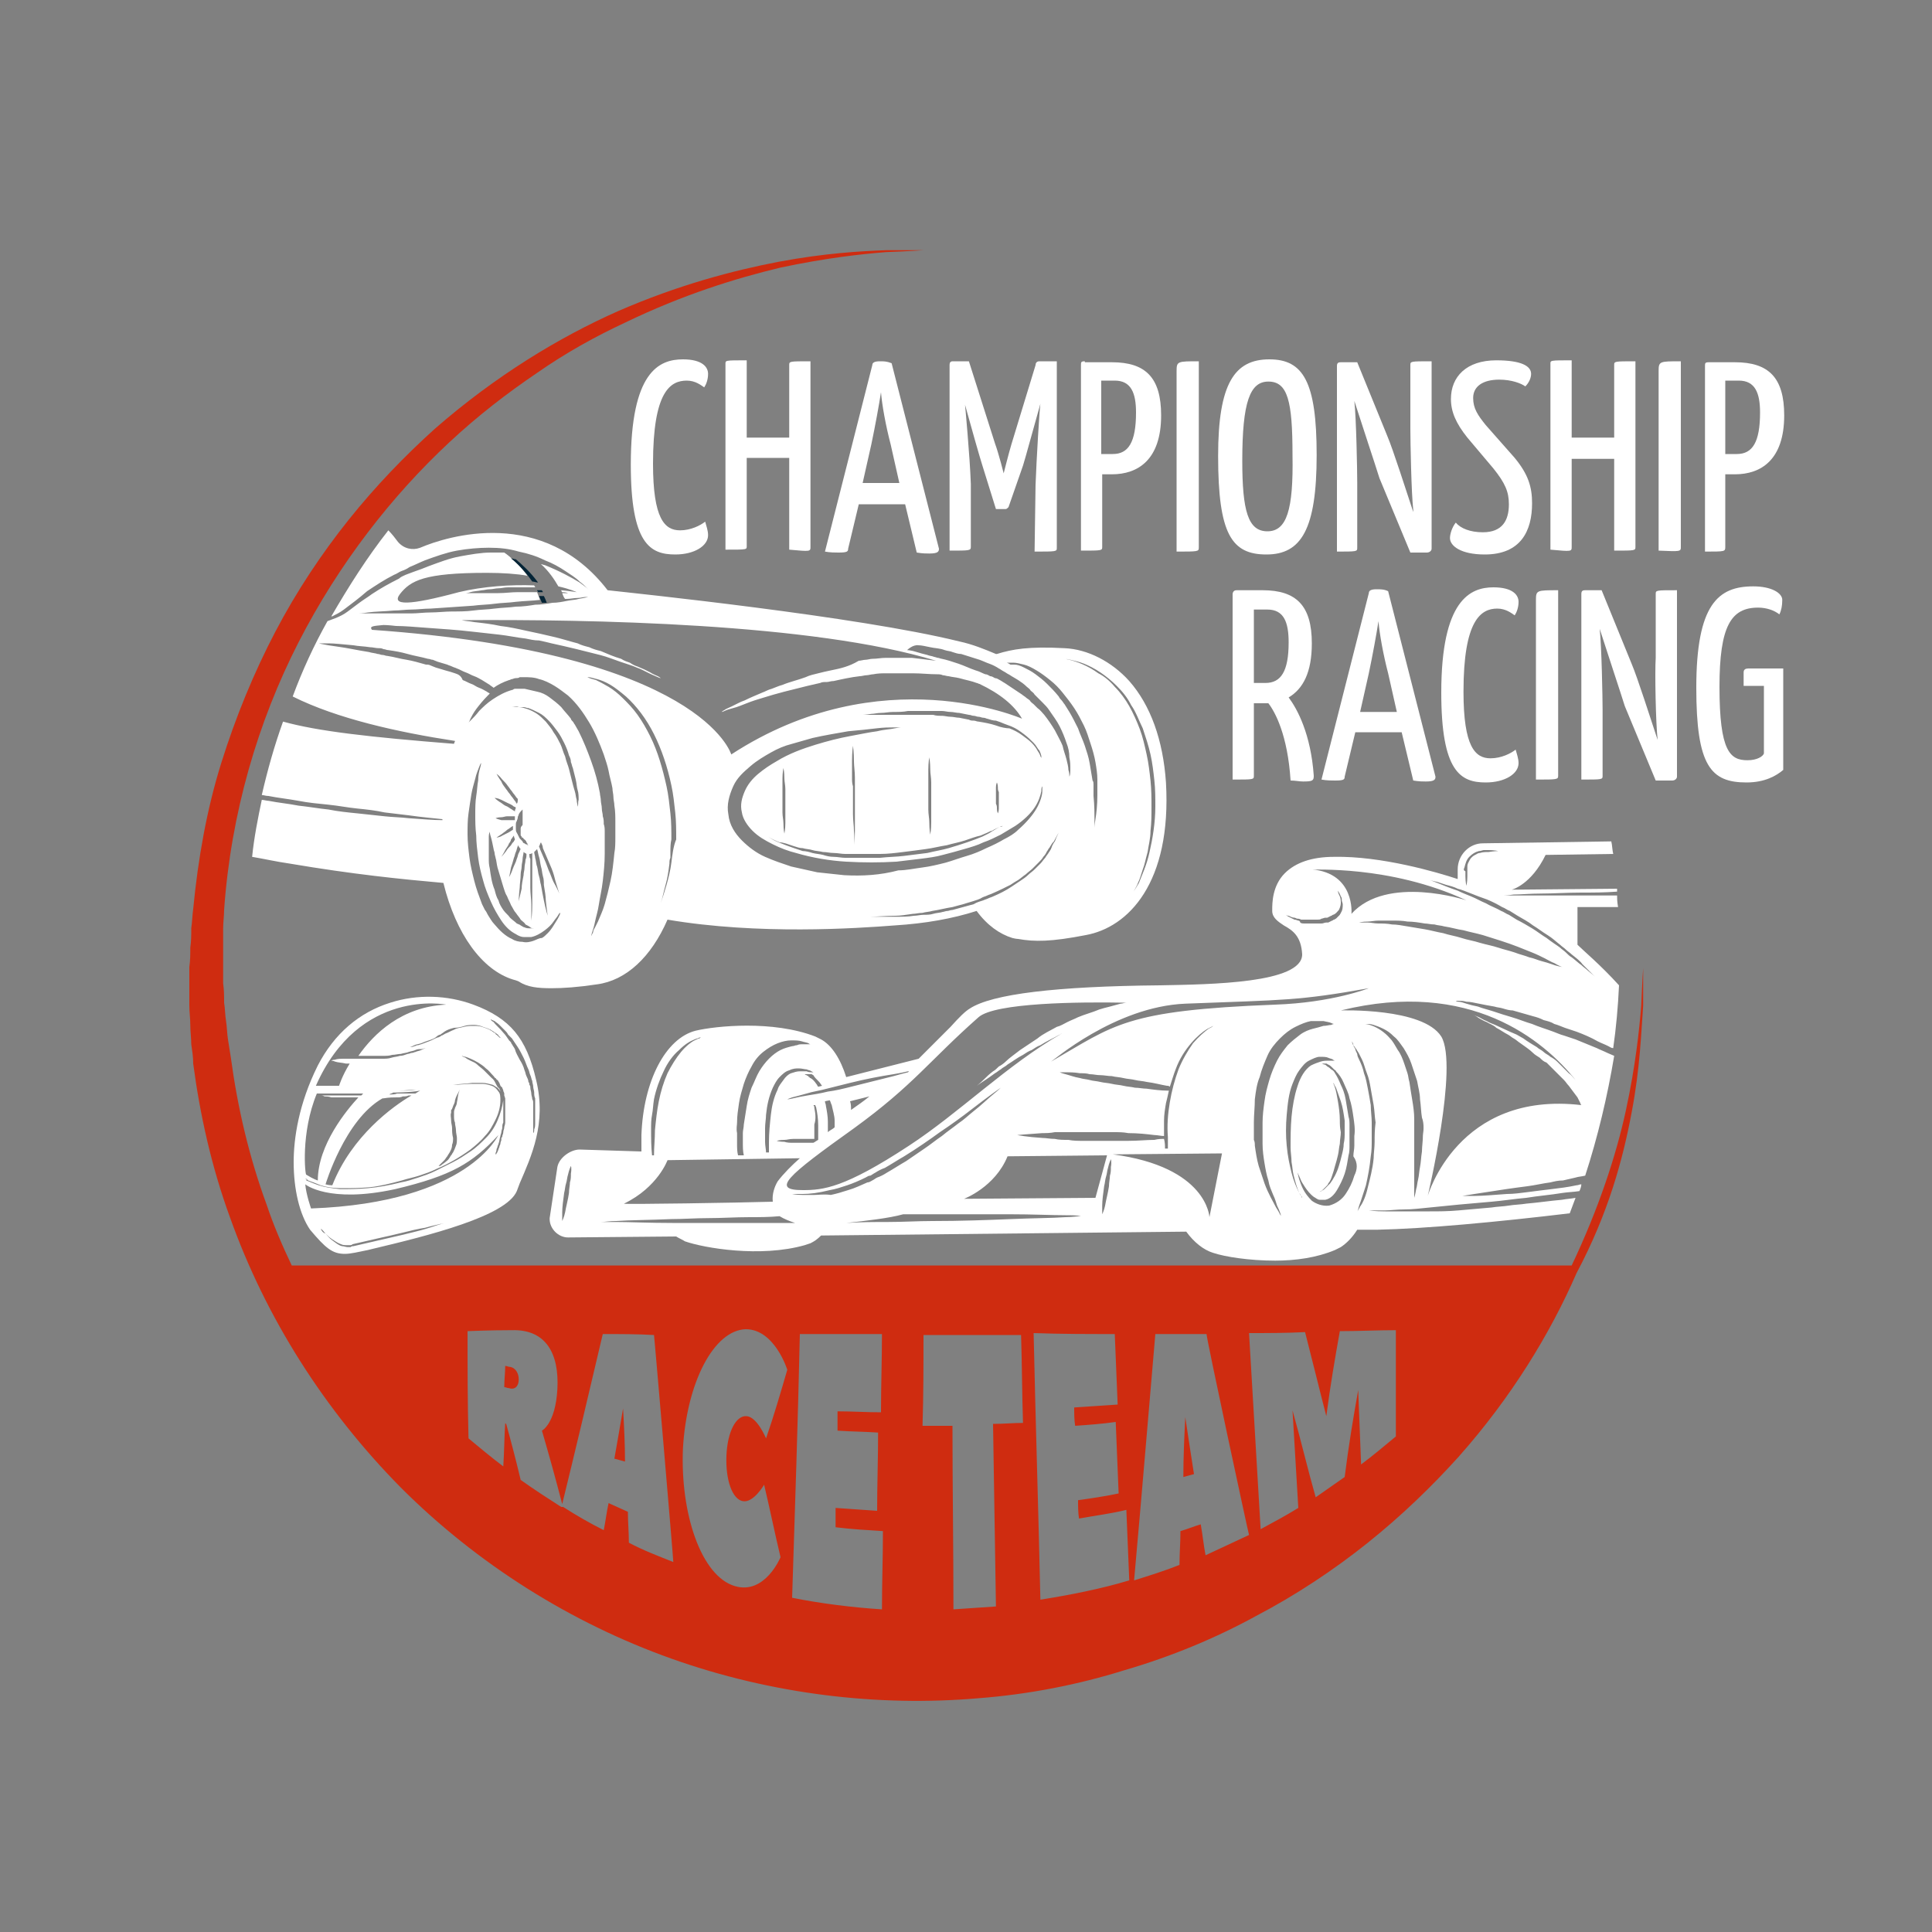
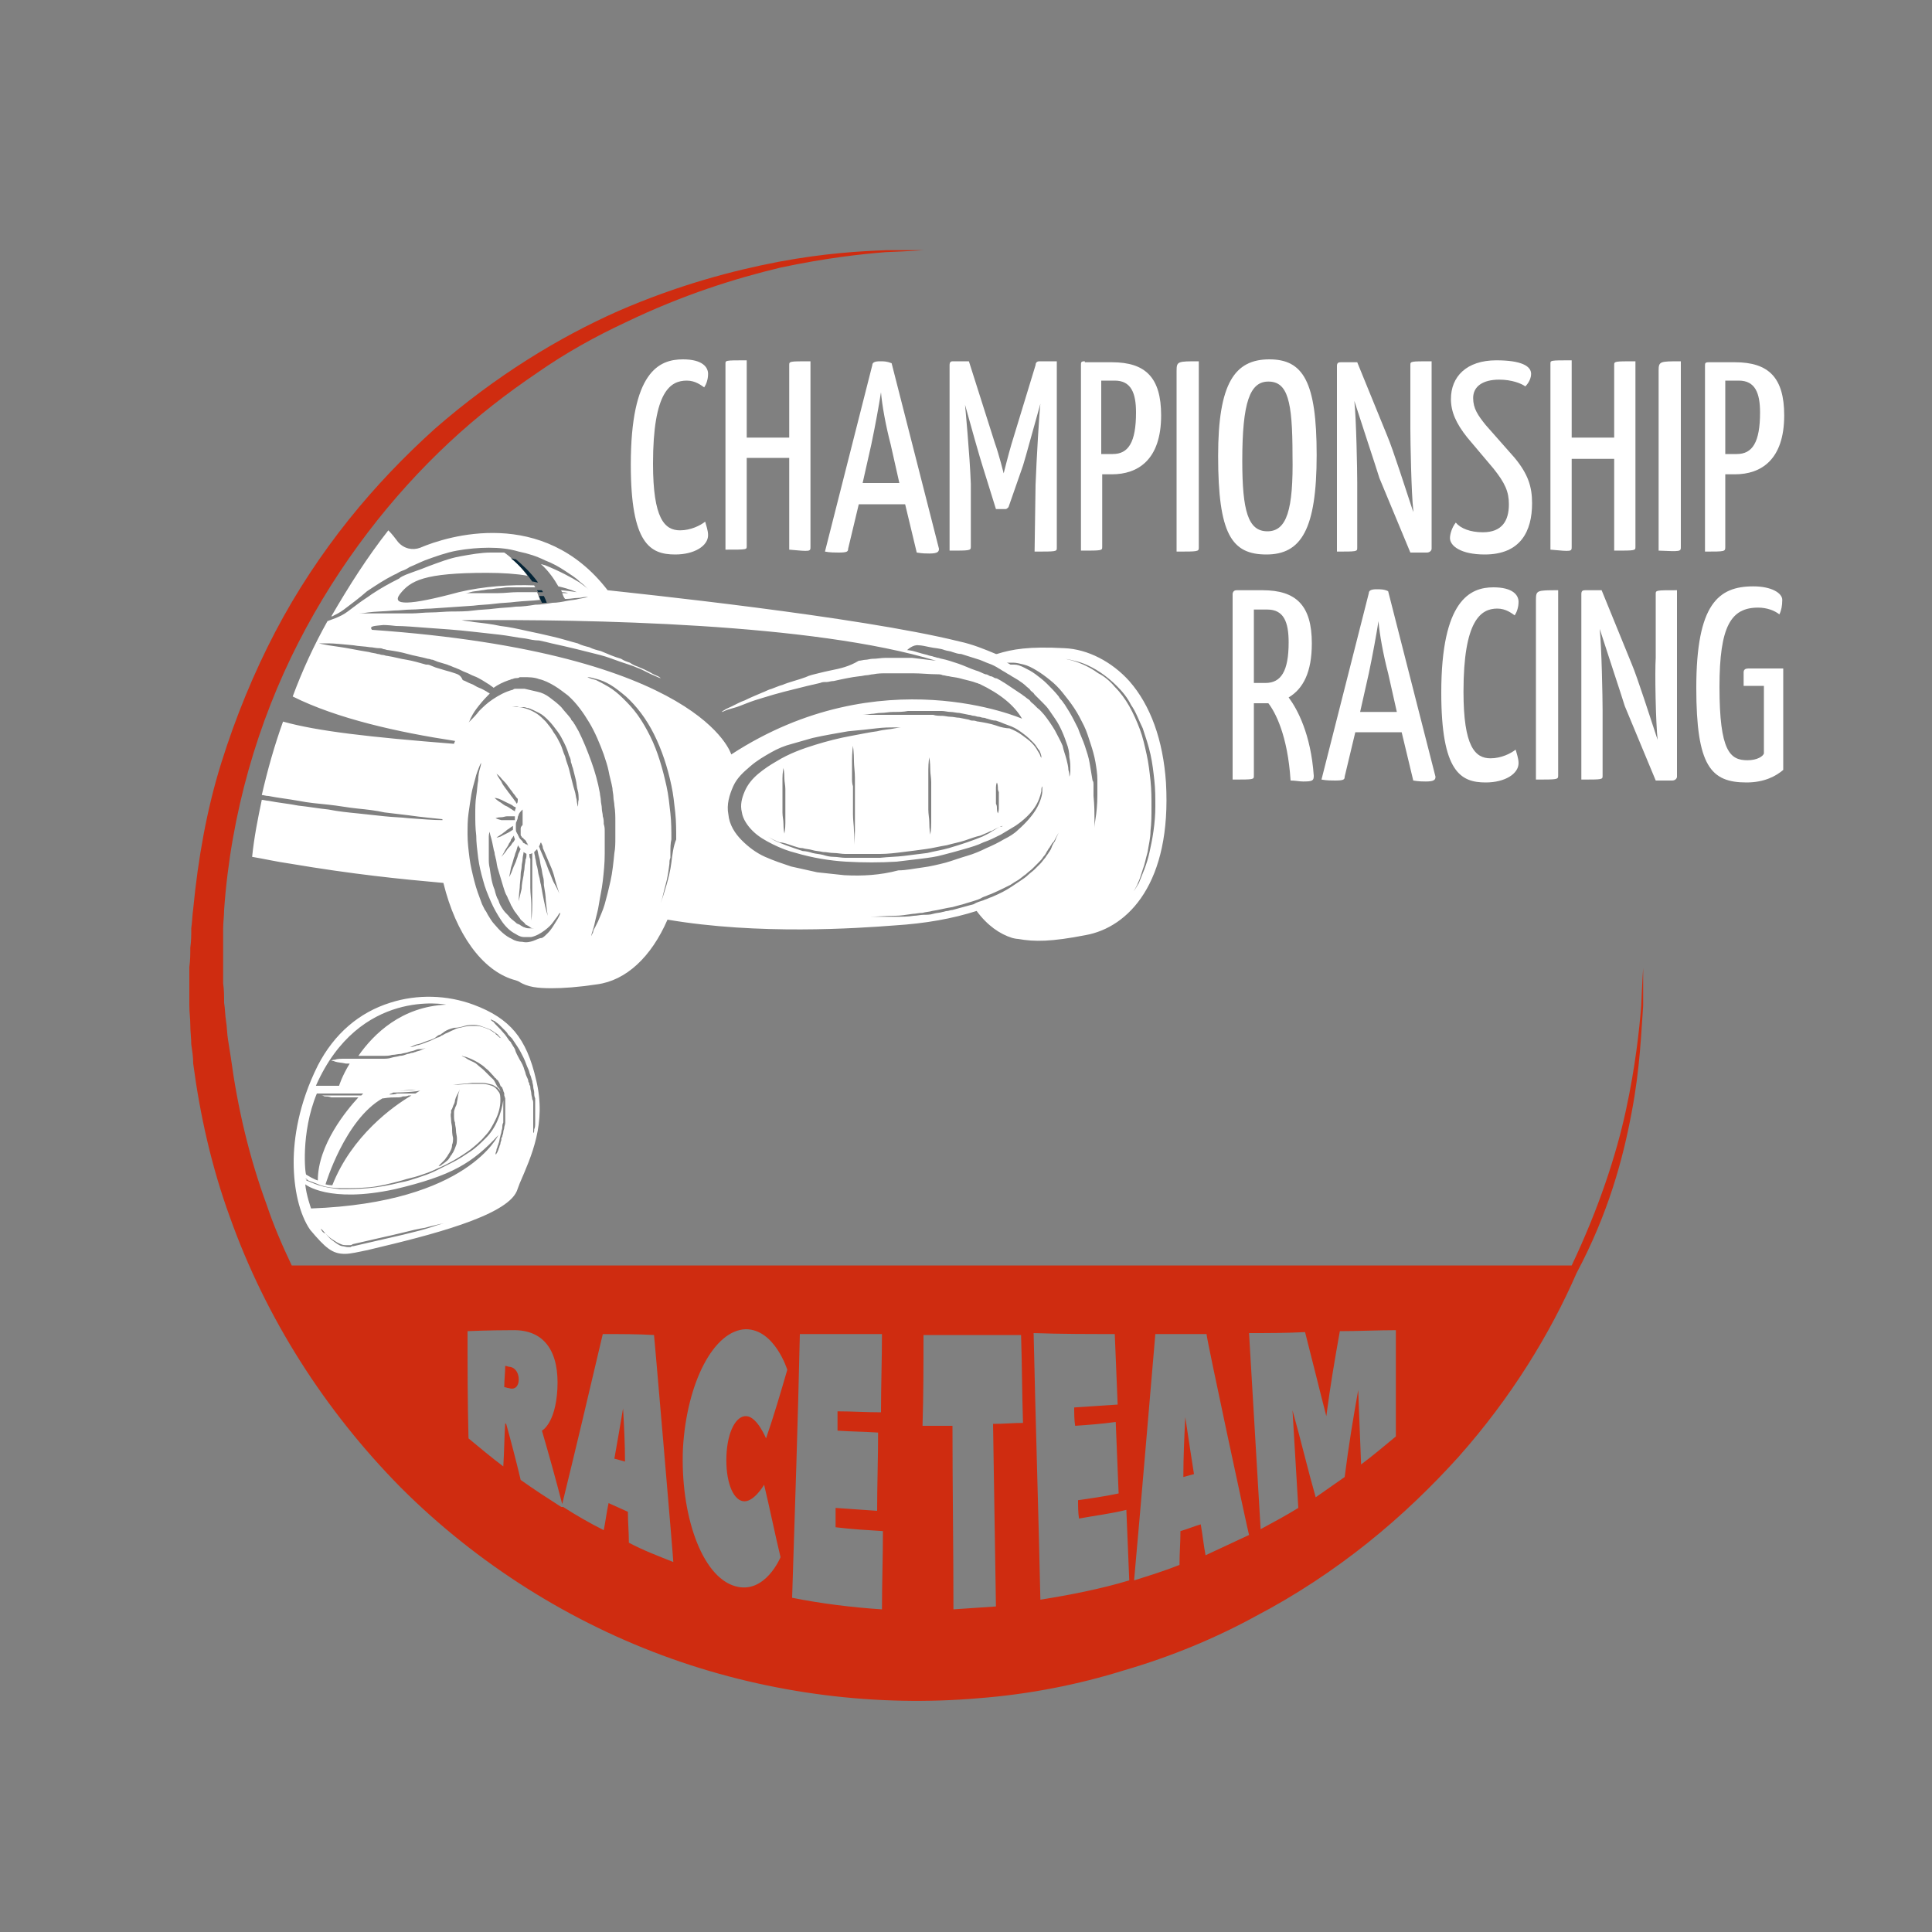
<svg xmlns="http://www.w3.org/2000/svg" id="Layer_1" x="0px" y="0px" viewBox="0 0 200 200" style="enable-background:new 0 0 200 200;" xml:space="preserve">
  <rect x="0" y="0" width="200" height="200" fill="#808080" stroke="none" />
  <style type="text/css">	.st0{fill:#CF2C10;}	.st1{fill:#FFFFFF;}	.st2{fill:#042436;}</style>
  <g>
    <path class="st0" d="M122.7,146.7c-0.1,2-0.2,4.1-0.2,6.2c0.4-0.1,0.7-0.2,1.1-0.3C123.3,150.7,123,148.7,122.7,146.7z" />
    <path class="st0" d="M64.5,145.8c-0.3,1.8-0.6,3.5-0.9,5.2c0.4,0.1,0.7,0.2,1.1,0.3C64.7,149.5,64.6,147.6,64.5,145.8z" />
    <path class="st0" d="M53.7,142.8c0-0.6-0.3-1.2-0.9-1.3c-0.2,0-0.3-0.1-0.5-0.1c0,0.7-0.1,1.4-0.1,2.2c0.2,0,0.3,0.1,0.5,0.1  C53.3,143.9,53.7,143.5,53.7,142.8z" />
    <path class="st1" d="M71.1,39.4c0.9,0,1.5,0.5,1.8,0.7c0.2-0.3,0.4-0.8,0.4-1.4c0-0.7-0.6-1.5-2.6-1.5c-2.5,0-5.4,1.3-5.4,10.9  c0,8.2,2,9.3,4.6,9.3c2,0,3.4-0.9,3.4-2c0-0.5-0.2-1-0.3-1.4c-0.5,0.4-1.5,0.9-2.6,0.9c-1.6,0-2.8-1.2-2.8-6.9  C67.6,40.5,69.4,39.4,71.1,39.4z" />
    <path class="st1" d="M83.9,56.6V37.4c-2.2,0-2.2,0-2.2,0.4v7.5h-4.4v-8c-2.3,0-2.2,0-2.2,0.4v19.2c2.3,0,2.2,0,2.2-0.4v-9.1h4.4  v9.5C83.9,57.1,83.9,57.1,83.9,56.6z" />
    <path class="st1" d="M91.1,37.4c-0.5,0-0.8,0.1-0.8,0.4l-4.9,19.3c0.5,0.1,1.1,0.1,1.4,0.1c0.9,0,1-0.1,1-0.4l1.1-4.6h4.8l1.2,5  c0.6,0.1,1,0.1,1.3,0.1c0.9,0,1-0.2,1-0.5l-4.9-19.2C91.8,37.4,91.5,37.4,91.1,37.4z M93.1,50h-3.8l0.9-4c0.4-1.9,0.8-4.1,1-5.4  c0.1,1.3,0.5,3.5,1,5.4L93.1,50z" />
    <path class="st1" d="M107.1,57.1c2.3,0,2.3,0,2.3-0.4V37.4h-1.8c-0.3,0-0.4,0.2-0.4,0.4l-2.5,8.2c-0.3,1-0.8,3-0.8,3  s-0.5-2-0.9-3.1l-2.7-8.5h-1.6c-0.2,0-0.4,0-0.4,0.4v19.2c2.1,0,2.2,0,2.2-0.4v-6.5c-0.1-2.9-0.6-8.2-0.6-8.2l0,0  c0.6,2.2,1.6,5.7,1.8,6.3l1.4,4.5h1c0.1,0,0.2-0.1,0.3-0.2l1.5-4.3c0.2-0.6,1.2-4.3,1.8-6.4c-0.1,0.7-0.4,5.7-0.5,8.4L107.1,57.1z" />
    <path class="st1" d="M112.3,37.4c-0.4,0-0.4,0.1-0.4,0.4v19.2c2.2,0,2.2,0,2.2-0.4v-7.5h1c2.7,0,5.1-1.5,5.1-6.1  c0-3.9-1.6-5.5-5.1-5.5H112.3z M117.6,42.7c0,3.1-0.8,4.3-2.4,4.3H114v-7.6h1.4C117.1,39.4,117.6,40.7,117.6,42.7z" />
    <path class="st1" d="M121.8,57.1c2.2,0,2.3,0,2.3-0.4V37.4c-2.2,0-2.3,0-2.3,1V57.1z" />
    <path class="st1" d="M131.4,37.2c-3.6,0-5.3,2.5-5.3,10c0,8.1,1.4,10.2,5,10.2c3.6,0,5.2-2.6,5.2-10.3  C136.3,39.5,134.9,37.2,131.4,37.2z M131.2,55c-2,0-2.6-2.1-2.6-7.3c0-6.1,0.8-8.2,2.7-8.2c2,0,2.5,2,2.5,7.6  C133.9,52.8,133.2,55,131.2,55z" />
    <path class="st1" d="M138.3,57.1c2.2,0,2.2,0,2.2-0.4v-6.8c0-1.2-0.1-6.6-0.3-8.4c0.7,2.2,2.2,6.7,2.6,8l3.2,7.7h1.7  c0.3,0,0.5-0.2,0.5-0.4V37.4c-2.2,0-2.2,0-2.2,0.4v6.6c0,1.3,0.1,6.7,0.3,8.4V53c-0.7-2.1-2.1-6.5-2.7-7.9l-3.1-7.6h-1.7  c-0.3,0-0.4,0.1-0.4,0.4V57.1z" />
    <path class="st1" d="M154.6,48.5c1.2,1.5,1.6,2.4,1.6,3.7c0,1.7-0.7,2.9-2.7,2.9c-1.3,0-2.3-0.4-2.8-1c-0.4,0.5-0.6,1.2-0.6,1.6  c0,0.8,1.1,1.7,3.6,1.7c3.7,0,4.9-2.4,4.9-5.3c0-1.7-0.4-3-1.8-4.7l-3-3.4c-0.8-1-1.3-1.7-1.3-2.8c0-1.2,1-1.9,2.7-1.9  c1.3,0,2.3,0.4,2.7,0.7c0.4-0.4,0.6-0.9,0.6-1.3c0-0.8-1-1.4-3.6-1.4c-3.1,0-4.7,1.7-4.7,4c0,1.3,0.5,2.5,1.7,4L154.6,48.5z" />
    <path class="st1" d="M162.7,56.6v-9.1h4.4v9.5c2.2,0,2.2,0,2.2-0.4V37.4c-2.2,0-2.2,0-2.2,0.4v7.5h-4.4v-8c-2.3,0-2.2,0-2.2,0.4  v19.2C162.7,57.1,162.7,57.1,162.7,56.6z" />
    <path class="st1" d="M174,56.6V37.4c-2.2,0-2.3,0-2.3,1v18.6C174,57.1,174,57.1,174,56.6z" />
    <path class="st1" d="M178.6,56.6v-7.5h1c2.7,0,5.1-1.5,5.1-6.1c0-3.9-1.6-5.5-5.1-5.5h-2.7c-0.4,0-0.4,0.1-0.4,0.4v19.2  C178.6,57.1,178.6,57.1,178.6,56.6z M178.6,39.4h1.4c1.7,0,2.2,1.3,2.2,3.3c0,3.1-0.8,4.3-2.4,4.3h-1.2V39.4z" />
    <path class="st1" d="M135.8,66.6c0-3.9-1.6-5.5-5.1-5.5H128c-0.4,0-0.4,0.4-0.4,0.4v19.2c2.2,0,2.2,0,2.2-0.4v-7.5h1l0.5,0  c0.7,0.9,2,3.3,2.3,8c0.5,0,0.9,0.1,1.3,0.1c1,0,1.1-0.1,1.1-0.6c-0.3-4.3-1.7-6.9-2.6-8.1C134.9,71.3,135.8,69.6,135.8,66.6z   M131,70.7h-1.2v-7.6h1.4c1.7,0,2.2,1.3,2.2,3.4C133.4,69.5,132.6,70.7,131,70.7z" />
    <path class="st1" d="M142.5,61c-0.5,0-0.8,0.1-0.8,0.4l-4.9,19.3c0.5,0.1,1.1,0.1,1.4,0.1c0.9,0,1-0.1,1-0.4l1.1-4.6h4.8l1.2,5  c0.6,0.1,1,0.1,1.3,0.1c0.9,0,1-0.2,1-0.5l-4.9-19.2C143.3,61,142.9,61,142.5,61z M144.6,73.7h-3.8l0.9-4c0.4-1.9,0.8-4.1,1-5.4  c0.1,1.3,0.5,3.5,1,5.4L144.6,73.7z" />
    <path class="st1" d="M149.2,71.7c0,8.2,2,9.3,4.6,9.3c2,0,3.4-0.9,3.4-2c0-0.5-0.2-1-0.3-1.4c-0.5,0.4-1.5,0.9-2.6,0.9  c-1.6,0-2.8-1.2-2.8-6.9c0-7.4,1.8-8.6,3.5-8.6c0.9,0,1.5,0.5,1.8,0.7c0.2-0.3,0.4-0.8,0.4-1.4c0-0.7-0.6-1.5-2.6-1.5  C152.2,60.8,149.2,62.1,149.2,71.7z" />
    <path class="st1" d="M159,80.7c2.2,0,2.3,0,2.3-0.4V61.1c-2.2,0-2.3,0-2.3,1V80.7z" />
    <path class="st1" d="M171.6,76.6c-0.7-2.1-2.1-6.5-2.7-7.9l-3.1-7.6h-1.7c-0.3,0-0.4,0.1-0.4,0.4v19.2c2.2,0,2.2,0,2.2-0.4v-6.8  c0-1.2-0.1-6.6-0.3-8.4c0.7,2.2,2.2,6.7,2.6,8l3.2,7.7h1.7c0.3,0,0.5-0.2,0.5-0.4V61.1c-2.2,0-2.2,0-2.2,0.4v6.6  C171.3,69.5,171.4,74.9,171.6,76.6L171.6,76.6z" />
    <path class="st1" d="M180.8,81c1.9,0,3.1-0.7,3.8-1.3V69.2h-3.6c-0.3,0-0.5,0.1-0.5,0.4v1.4h2.1v7c-0.1,0.3-0.7,0.7-1.7,0.7  c-1.8,0-2.9-0.9-2.9-7.6c0-6.3,1.2-8.2,4-8.2c0.9,0,1.7,0.3,2.2,0.7c0.2-0.4,0.3-0.9,0.3-1.5c0-0.7-1.1-1.4-3-1.4  c-3.6,0-5.9,1.8-5.9,10.5C175.6,79.3,177.1,81,180.8,81z" />
    <path class="st1" d="M57.1,102.3c1.2,0,2.7-0.1,4.7-0.4c3-0.4,5.6-2.8,7.3-6.7c9.4,1.6,19.6,0.9,23.5,0.6c3.2-0.2,6-0.7,8.5-1.5  c1.1,1.5,2.4,2.4,3.7,2.8c0.4,0.1,0.6,0.1,0.6,0.1c1.7,0.3,3.4,0.3,7-0.4c4.4-0.8,8.9-5.4,8.3-15.8c-0.3-4.4-1.6-8-3.8-10.5  c-1.8-2-4.3-3.3-6.7-3.4c-3.7-0.2-5.4,0.1-7,0.6l-0.1,0c-1.2-0.5-2.4-1-3.8-1.3c-10.5-2.6-33.7-5-36.4-5.3  c-6.7-8.7-16.6-5.6-19.4-4.4c-0.8,0.3-1.7,0.1-2.3-0.6c-0.3-0.4-0.6-0.8-1-1.2c-2.2,2.8-4.1,5.8-5.9,8.9c0,0,0.1,0,0.1,0  c0.4-0.2,0.8-0.4,1.2-0.7c0.8-0.6,1.6-1.2,2.4-1.9c0.9-0.6,1.8-1.2,2.8-1.7c0.3-0.1,0.5-0.3,0.8-0.4c0.3-0.1,0.5-0.2,0.8-0.4  c0.5-0.2,1.1-0.5,1.6-0.7c1.1-0.4,2.2-0.8,3.3-1c1.1-0.2,2.3-0.3,3.3-0.3c1.1,0,2.1,0.1,3.1,0.4c1,0.2,1.9,0.5,2.7,0.9  c0.8,0.3,1.5,0.7,2.1,1.1c0.6,0.4,1.1,0.7,1.5,1.1c0.4,0.3,0.7,0.6,0.9,0.8c0.2,0.2,0.3,0.3,0.3,0.3c0,0-0.1-0.1-0.3-0.3  c-0.2-0.2-0.5-0.4-0.9-0.7c-0.8-0.5-2.1-1.2-3.6-1.8c-0.1,0-0.3-0.1-0.4-0.1c0.8,0.7,1.4,1.6,1.8,2.3c1.3,0.3,1.9,0.6,1.9,0.6  s-0.6-0.1-1.6-0.2c0,0.1,0.1,0.2,0.1,0.2c0.4,0,0.6,0.1,0.6,0.1s-0.2,0-0.6,0c0.1,0.3,0.2,0.5,0.3,0.6c0,0,0.1,0,0.1,0  c0.5,0,0.8-0.1,1.2-0.1c0.3,0,0.6-0.1,0.8-0.1c0.2,0,0.3,0,0.3,0s-0.4,0.1-1,0.2c-0.3,0.1-0.7,0.1-1.2,0.2c-0.5,0.1-1,0.2-1.5,0.2  c-0.6,0.1-1.2,0.2-1.8,0.2c-0.6,0.1-1.3,0.2-2,0.2c-0.7,0.1-1.4,0.1-2.2,0.2c-0.7,0.1-1.5,0.1-2.2,0.2c-0.7,0.1-1.5,0.1-2.2,0.1  c-0.7,0-1.5,0.1-2.2,0.1c-0.7,0-1.4,0.1-2,0.1c-0.6,0-1.2,0-1.8,0c-0.6,0-1.1,0-1.5,0c-0.5,0-0.9,0-1.2,0c-0.7,0-1,0-1,0  s0.4,0,1-0.1c0.7-0.1,1.6-0.1,2.7-0.2c0.6,0,1.2-0.1,1.8-0.1c0.6,0,1.3-0.1,2-0.1c1.4-0.1,2.9-0.2,4.4-0.3c0.7-0.1,1.5-0.1,2.2-0.2  c0.7-0.1,1.5-0.1,2.2-0.2c0.9-0.1,1.7-0.1,2.5-0.2c-0.1-0.3-0.2-0.5-0.3-0.8c-0.3,0-0.6,0-1,0c-0.3,0-0.7,0-1,0  c-0.7,0-1.3,0.1-2,0.1c-0.3,0-0.6,0-0.9,0c-0.3,0-0.6,0-0.8,0c-0.3,0-0.5,0-0.7,0c-0.2,0-0.4,0-0.5,0c-0.3,0-0.5,0-0.5,0  s0.2,0,0.5-0.1c0.3-0.1,0.7-0.1,1.2-0.2c0.2,0,0.5-0.1,0.8-0.1c0.3,0,0.6-0.1,0.9-0.1c0.3,0,0.6-0.1,1-0.1c0.3,0,0.7,0,1,0  c0.3,0,0.7,0,1,0c0.3,0,0.5,0,0.8,0c0-0.1-0.1-0.1-0.1-0.2c-2.4-0.1-5.3,0.1-7.8,0.7c-5.2,1.4-7,1.4-6.1,0.2c1.1-1.4,2.5-2.2,9-2.2  c1.6,0,3.1,0.1,4.2,0.3c-0.8-1.1-1.8-2-2.4-2.4c-0.5,0-0.9,0-1.4,0c-1,0-2.1,0.2-3.2,0.4c-1.1,0.2-2.1,0.6-3.2,1  c-0.5,0.2-1,0.4-1.6,0.6c-0.3,0.1-0.5,0.2-0.8,0.3c-0.2,0.1-0.5,0.2-0.7,0.4c-1,0.5-1.9,1-2.8,1.6c-0.4,0.3-0.9,0.6-1.3,0.9  c-0.4,0.3-0.8,0.6-1.2,0.9c-0.4,0.3-0.8,0.5-1.3,0.7c-0.3,0.1-0.5,0.2-0.8,0.3c-1.4,2.5-2.6,5.1-3.6,7.8c4.6,2.3,10.9,3.7,16.8,4.6  c0,0.1-0.1,0.2-0.1,0.3c-8.8-0.7-14.1-1.3-17.7-2.3c-0.9,2.5-1.6,5-2.2,7.6c0.2,0,0.4,0.1,0.7,0.1c1,0.2,2,0.3,3.1,0.5  c1,0.2,2.1,0.3,3.1,0.4c1,0.1,2,0.3,3,0.4c1,0.1,1.9,0.2,2.8,0.4c0.9,0.1,1.7,0.2,2.5,0.3c1.4,0.2,2.6,0.3,3.5,0.4c0,0,0,0.1,0,0.1  c-0.9,0-2.1-0.1-3.5-0.2c-0.8-0.1-1.6-0.1-2.5-0.2c-0.9-0.1-1.8-0.2-2.8-0.3c-1-0.1-2-0.2-3-0.4c-1-0.1-2.1-0.3-3.1-0.4  c-1-0.2-2.1-0.3-3.1-0.5c-0.2,0-0.5-0.1-0.7-0.1c-0.4,1.9-0.8,3.9-1,5.9c1.2,0.2,2.5,0.5,3.9,0.7c6.5,1.1,11.4,1.6,15.9,2  c1.3,5.3,4,9,7.2,10c0.4,0.1,0.6,0.2,0.6,0.2C54.6,102.2,55.7,102.3,57.1,102.3z M59.8,83.5c0-0.2-0.1-0.4-0.1-0.7  c-0.1-0.3-0.1-0.6-0.2-0.9c-0.1-0.3-0.2-0.7-0.3-1.1c-0.1-0.4-0.2-0.8-0.3-1.2c-0.1-0.4-0.3-0.8-0.4-1.3c-0.2-0.4-0.3-0.9-0.5-1.3  c-0.2-0.4-0.4-0.8-0.7-1.2c-0.2-0.4-0.5-0.7-0.8-1.1c-0.3-0.3-0.6-0.6-0.9-0.8c-0.3-0.2-0.7-0.4-1-0.5c-0.3-0.1-0.6-0.2-0.9-0.2  c-0.3,0-0.5,0-0.7,0c-0.2,0-0.4,0-0.5,0.1c-0.1,0-0.2,0-0.2,0s0.1,0,0.2,0c0.1,0,0.3-0.1,0.5-0.1c0.2,0,0.5-0.1,0.7,0  c0.1,0,0.3,0,0.5,0c0.2,0,0.3,0.1,0.5,0.1c0.3,0.1,0.7,0.3,1.1,0.5c0.4,0.2,0.7,0.5,1,0.8c0.3,0.3,0.6,0.7,0.9,1.1  c0.3,0.4,0.5,0.8,0.7,1.2c0.2,0.4,0.4,0.9,0.5,1.3c0.1,0.2,0.2,0.4,0.2,0.7c0.1,0.2,0.1,0.4,0.2,0.6c0.1,0.4,0.2,0.8,0.3,1.2  c0.1,0.4,0.1,0.8,0.2,1.1c0.1,0.3,0.1,0.7,0.1,1C59.8,83.1,59.9,83.3,59.8,83.5c0.1,0.4,0.1,0.6,0.1,0.6S59.9,83.9,59.8,83.5z   M53.9,85.8l0,0.2l0,0.1l0,0.1c0,0.1,0,0.1,0,0.2c0,0.1,0,0.1,0.1,0.2c0,0.1,0,0.1,0.1,0.1c0,0,0.1,0.1,0.1,0.1c0,0,0,0.1,0.1,0.1  c0,0,0.1,0.1,0.1,0.1c0.1,0.1,0.1,0.2,0.1,0.2c0.1,0.1,0.1,0.1,0.1,0.2c0.1,0.1,0.1,0.1,0.1,0.1s-0.1,0-0.2-0.1  c-0.1,0-0.1,0-0.2-0.1c-0.1,0-0.2-0.1-0.2-0.2c0,0-0.1-0.1-0.1-0.1c0,0-0.1-0.1-0.1-0.1c0,0-0.1-0.1-0.1-0.1c0-0.1-0.1-0.1-0.1-0.2  c0-0.1-0.1-0.1-0.1-0.2c0-0.1-0.1-0.1-0.1-0.2c-0.1-0.1-0.1-0.3-0.1-0.4c0-0.1,0-0.3,0-0.4c0-0.1,0-0.3,0.1-0.4  c0-0.1,0.1-0.2,0.1-0.4c0-0.1,0.1-0.2,0.1-0.3c0.1-0.2,0.2-0.3,0.3-0.4c0.1-0.1,0.1-0.1,0.1-0.1s0,0.1,0,0.2c0,0.1,0,0.1,0,0.2  c0,0.1,0,0.2,0,0.3c0,0.1,0,0.2,0,0.3c0,0.1,0,0.2,0,0.3c0,0.1,0,0.2,0,0.3C53.9,85.6,53.9,85.7,53.9,85.8z M52,86.3  c0.1-0.1,0.3-0.2,0.5-0.4c0.2-0.1,0.4-0.3,0.6-0.4c0,0,0,0,0,0c0,0.1,0,0.3,0,0.4c-0.2,0.1-0.3,0.2-0.5,0.3  c-0.2,0.1-0.4,0.2-0.6,0.3c-0.3,0.2-0.6,0.2-0.6,0.2S51.7,86.5,52,86.3z M51.3,84.7c0,0,0.2-0.1,0.6-0.1c0.2,0,0.4-0.1,0.6-0.1  c0.2,0,0.4,0,0.7,0c0,0,0.1,0,0.1,0c0,0.1,0,0.2,0,0.4c0,0,0,0-0.1,0c-0.2,0-0.4,0-0.7,0c-0.2,0-0.4,0-0.6,0  C51.5,84.8,51.3,84.7,51.3,84.7z M52.3,88c0.1-0.2,0.3-0.4,0.4-0.7c0.1-0.1,0.2-0.3,0.2-0.4c0.1-0.1,0.2-0.3,0.3-0.4c0,0,0,0,0,0  c0,0.2,0.1,0.3,0.1,0.4c0,0.1-0.1,0.1-0.1,0.2c-0.1,0.1-0.2,0.2-0.3,0.4c-0.2,0.2-0.4,0.4-0.5,0.6c-0.3,0.4-0.5,0.6-0.5,0.6  S52.1,88.4,52.3,88z M52.9,89.8c0.1-0.3,0.2-0.6,0.3-1c0.1-0.2,0.1-0.4,0.2-0.6c0.1-0.2,0.1-0.4,0.2-0.6c0,0,0-0.1,0-0.1  c0.1,0.1,0.2,0.3,0.3,0.4c-0.1,0.1-0.1,0.3-0.2,0.4c-0.1,0.2-0.1,0.4-0.2,0.6c-0.1,0.4-0.3,0.7-0.4,1c-0.2,0.6-0.4,0.9-0.4,0.9  S52.8,90.4,52.9,89.8z M53.8,91.9c0-0.4,0.1-0.9,0.1-1.4c0-0.3,0.1-0.5,0.1-0.8c0-0.3,0.1-0.5,0.1-0.8c0-0.2,0.1-0.5,0.1-0.7  c0.1,0.1,0.2,0.1,0.3,0.2c0,0.2,0,0.4-0.1,0.6c0,0.3-0.1,0.5-0.1,0.8c0,0.3-0.1,0.5-0.1,0.8c-0.1,0.5-0.2,1-0.2,1.4  c-0.2,0.8-0.3,1.3-0.3,1.3S53.7,92.7,53.8,91.9z M53.5,83.2c-0.1-0.1-0.1-0.2-0.2-0.3c-0.1-0.1-0.2-0.3-0.3-0.4  c-0.1-0.1-0.2-0.3-0.3-0.4c-0.1-0.1-0.2-0.3-0.3-0.4c-0.2-0.3-0.4-0.5-0.5-0.8c-0.3-0.4-0.5-0.8-0.5-0.8s0.3,0.2,0.6,0.6  c0.2,0.2,0.4,0.4,0.6,0.7c0.1,0.1,0.2,0.3,0.3,0.4c0.1,0.1,0.2,0.3,0.3,0.4c0.1,0.1,0.2,0.3,0.3,0.4c0,0,0.1,0.1,0.1,0.1  C53.6,82.9,53.6,83.1,53.5,83.2z M51.9,82.8c0.2,0.1,0.4,0.2,0.6,0.3c0.2,0.1,0.5,0.2,0.7,0.4c0.1,0,0.2,0.1,0.2,0.1  c0,0.1-0.1,0.2-0.1,0.4c-0.1-0.1-0.2-0.1-0.3-0.2c-0.2-0.1-0.4-0.3-0.7-0.4c-0.2-0.1-0.4-0.3-0.6-0.4c-0.3-0.2-0.5-0.4-0.5-0.4  S51.5,82.6,51.9,82.8z M51.3,88.8c0.1,0.3,0.1,0.6,0.2,1c0.1,0.3,0.2,0.7,0.3,1c0.1,0.3,0.2,0.7,0.3,1c0.1,0.3,0.2,0.7,0.4,1  c0.1,0.3,0.3,0.6,0.4,0.9c0.2,0.3,0.3,0.6,0.5,0.8c0.2,0.3,0.4,0.5,0.5,0.7c0.2,0.2,0.4,0.3,0.5,0.5c0.2,0.1,0.4,0.2,0.5,0.3  c0.1,0.1,0.3,0.1,0.4,0.1c0.1,0,0.1,0,0.1,0s0,0-0.1,0c-0.1,0-0.2,0-0.4,0c-0.2,0-0.4,0-0.6-0.1c-0.1,0-0.2-0.1-0.4-0.2  c-0.1-0.1-0.2-0.1-0.4-0.2c-0.2-0.2-0.5-0.4-0.7-0.6c-0.2-0.3-0.5-0.5-0.7-0.8c-0.2-0.3-0.4-0.6-0.5-1c-0.2-0.3-0.3-0.7-0.4-1.1  c-0.3-0.7-0.4-1.5-0.5-2.2c-0.1-0.4-0.1-0.7-0.1-1c0-0.3,0-0.6,0-0.9c0-0.3,0-0.5,0-0.8c0-0.2,0-0.4,0-0.6c0-0.3,0.1-0.5,0.1-0.5  s0,0.2,0.1,0.5c0.1,0.3,0.2,0.8,0.3,1.3c0,0.1,0.1,0.3,0.1,0.4C51.2,88.5,51.3,88.7,51.3,88.8z M54.8,88.4  C54.8,88.4,54.8,88.4,54.8,88.4c0.1,0,0.2,0,0.3-0.1c0,0.2,0,0.4,0,0.6c0,0.3,0,0.7,0,1c0,0.3,0,0.7,0,1c0,0.3,0,0.6,0,1  c0,0.6,0,1.2,0,1.7c0,1-0.1,1.7-0.1,1.7S55,94.6,55,93.6c0-0.5-0.1-1.1-0.1-1.7c0-0.3,0-0.6,0-1c0-0.3,0-0.7,0-1c0-0.3,0-0.7,0-1  C54.8,88.8,54.8,88.6,54.8,88.4z M55.4,88.8c0-0.2-0.1-0.4-0.1-0.6c0.1-0.1,0.2-0.2,0.3-0.3c0.1,0.3,0.1,0.5,0.2,0.8  c0.1,0.3,0.1,0.6,0.2,1c0.1,0.3,0.1,0.6,0.2,1c0.1,0.3,0.1,0.6,0.1,0.9c0.1,0.6,0.2,1.2,0.2,1.6c0.1,1,0.2,1.6,0.2,1.6  s-0.2-0.6-0.4-1.6c-0.1-0.5-0.2-1-0.3-1.6c-0.1-0.3-0.1-0.6-0.2-0.9c-0.1-0.3-0.1-0.6-0.2-1C55.5,89.5,55.5,89.1,55.4,88.8z   M56.5,89.3c-0.1-0.2-0.2-0.5-0.3-0.7c-0.1-0.2-0.2-0.5-0.3-0.7c0-0.1-0.1-0.2-0.1-0.3c0.1-0.1,0.1-0.3,0.2-0.4  c0.1,0.2,0.2,0.4,0.2,0.6c0.1,0.2,0.2,0.5,0.3,0.7c0.1,0.2,0.2,0.5,0.3,0.7c0.1,0.2,0.2,0.5,0.3,0.7c0.2,0.5,0.3,0.9,0.4,1.3  c0.2,0.7,0.4,1.3,0.4,1.3s-0.2-0.5-0.6-1.2c-0.2-0.4-0.3-0.8-0.5-1.2C56.7,89.8,56.6,89.6,56.5,89.3z M69.5,89.3  c-0.1,0.8-0.3,1.6-0.5,2.3c-0.2,0.7-0.4,1.3-0.6,1.9c-0.2,0.5-0.4,1-0.5,1.4c-0.2,0.4-0.3,0.7-0.4,0.9c-0.1,0.2-0.1,0.3-0.1,0.3  s0-0.1,0.1-0.3c0.1-0.2,0.2-0.5,0.4-0.9c0.1-0.4,0.3-0.9,0.5-1.4c0.2-0.6,0.3-1.2,0.5-1.9c0.2-0.7,0.3-1.4,0.4-2.2  c0-0.2,0-0.4,0.1-0.6c0-0.2,0-0.4,0-0.6c0-0.4,0-0.9,0.1-1.3c0-0.9,0-1.8-0.1-2.7c-0.1-0.9-0.2-1.9-0.4-2.8  c-0.4-1.8-0.9-3.6-1.7-5.2c-0.4-0.8-0.8-1.5-1.3-2.2c-0.5-0.7-1-1.2-1.5-1.7c-0.5-0.5-1-0.9-1.5-1.2c-0.5-0.3-0.9-0.5-1.3-0.7  c-0.4-0.1-0.7-0.2-0.9-0.3c-0.1,0-0.2,0-0.2,0c-0.1,0-0.1,0-0.1,0s0,0,0.1,0c0.1,0,0.1,0,0.3,0c0.2,0,0.5,0.1,0.9,0.2  c0.4,0.1,0.9,0.3,1.4,0.6c0.5,0.3,1,0.7,1.6,1.2c1.1,1,2.1,2.3,2.9,3.9c0.8,1.6,1.4,3.4,1.8,5.3c0.2,0.9,0.3,1.9,0.4,2.8  c0.1,0.9,0.1,1.9,0.1,2.8C69.7,87.6,69.6,88.5,69.5,89.3z M87.4,90.6c-0.9-0.1-1.8-0.2-2.8-0.3c-0.9-0.2-1.8-0.4-2.7-0.6  c-0.9-0.3-1.8-0.6-2.7-1c-0.9-0.4-1.7-1-2.4-1.7c-0.7-0.7-1.3-1.6-1.4-2.7c-0.2-1,0.1-2,0.5-2.9c0.4-0.9,1.1-1.5,1.8-2.1  c0.7-0.6,1.4-1,2.1-1.4c0.7-0.4,1.4-0.7,2.2-0.9c0.7-0.2,1.4-0.4,2.1-0.6c1.3-0.3,2.6-0.5,3.7-0.7c1.1-0.1,2.1-0.2,2.9-0.3  c0.8-0.1,1.4-0.1,1.9-0.1c0.4,0,0.7,0,0.7,0s-0.2,0-0.7,0.1c-0.4,0.1-1,0.1-1.8,0.3c-0.8,0.1-1.7,0.3-2.8,0.5  c-1.1,0.2-2.3,0.5-3.6,0.9c-1.3,0.4-2.7,0.9-4,1.7c-0.7,0.4-1.3,0.8-1.9,1.3c-0.6,0.5-1.1,1.1-1.4,1.8c-0.3,0.7-0.5,1.4-0.3,2.2  c0.1,0.7,0.6,1.4,1.1,1.9c0.6,0.6,1.3,1,2.1,1.4c0.8,0.4,1.6,0.7,2.4,0.9c1.7,0.5,3.5,0.8,5.2,0.9c1.8,0.1,3.5,0.1,5.2,0  c0.8-0.1,1.7-0.2,2.5-0.3c0.8-0.1,1.6-0.2,2.3-0.4c0.8-0.2,1.5-0.4,2.2-0.6c0.7-0.2,1.4-0.4,2-0.7c0.6-0.2,1.2-0.5,1.8-0.8  c0.5-0.3,1-0.6,1.5-0.9c0.9-0.6,1.6-1.3,2-1.9c0.4-0.6,0.6-1.2,0.7-1.7c0-0.2,0-0.4,0.1-0.5c0-0.1,0-0.2,0-0.2s0,0.1,0,0.2  c0,0.1,0,0.3,0,0.5c0,0.4-0.2,1.1-0.6,1.8c-0.4,0.7-1.1,1.5-1.9,2.2c-0.4,0.4-0.9,0.7-1.5,1c-0.5,0.3-1.1,0.6-1.8,0.9  c-0.6,0.3-1.3,0.6-2,0.8c-0.7,0.2-1.5,0.5-2.2,0.7c-0.8,0.2-1.6,0.4-2.4,0.5c-0.8,0.1-1.7,0.3-2.5,0.3  C91.1,90.6,89.3,90.7,87.4,90.6z M82.2,87.6c0.3,0.1,0.6,0.2,0.9,0.2c0.3,0.1,0.7,0.1,1,0.2c0.3,0.1,0.7,0.1,1.1,0.2  c0.4,0,0.7,0.1,1.1,0.1c0.4,0,0.8,0.1,1.2,0.1c0.2,0,0.4,0,0.6,0c0.2,0,0.4,0,0.6,0c0.2,0,0.4,0,0.6,0c0.2,0,0.4,0,0.6,0  c0.4,0,0.8,0,1.2,0c0.8,0,1.6-0.1,2.4-0.2c0.8-0.1,1.6-0.2,2.3-0.3c0.8-0.1,1.5-0.3,2.2-0.4c0.7-0.2,1.3-0.3,1.9-0.5  c0.6-0.2,1.1-0.4,1.6-0.5c0.2-0.1,0.5-0.2,0.7-0.3c0.2-0.1,0.4-0.2,0.5-0.2c0.3-0.2,0.6-0.3,0.8-0.4c0.2-0.1,0.3-0.1,0.3-0.1  s-0.1,0.1-0.3,0.1c-0.2,0.1-0.4,0.2-0.7,0.4c-0.2,0.1-0.3,0.2-0.5,0.3c-0.2,0.1-0.4,0.2-0.6,0.3c-0.5,0.2-1,0.4-1.6,0.6  c-0.6,0.2-1.2,0.4-1.9,0.6c-0.7,0.2-1.4,0.3-2.2,0.5c-0.8,0.1-1.6,0.2-2.4,0.3c-0.8,0.1-1.6,0.1-2.5,0.2c-0.4,0-0.8,0-1.2,0  c-0.2,0-0.4,0-0.6,0c-0.2,0-0.4,0-0.6,0c-0.2,0-0.4,0-0.6,0c-0.2,0-0.4,0-0.6,0c-0.4,0-0.8-0.1-1.2-0.1c-0.4,0-0.8-0.1-1.1-0.2  c-0.4-0.1-0.7-0.1-1.1-0.2c-0.3-0.1-0.7-0.2-1-0.2c-0.3-0.1-0.6-0.2-0.9-0.3c-0.6-0.2-1.1-0.4-1.6-0.6c-0.5-0.2-0.8-0.4-1.1-0.6  c-0.1-0.1-0.3-0.2-0.4-0.3c-0.1-0.1-0.2-0.2-0.3-0.2c-0.1-0.1-0.2-0.2-0.2-0.2s0.1,0.1,0.2,0.2c0.1,0.1,0.2,0.1,0.3,0.2  c0.1,0.1,0.3,0.2,0.4,0.3c0.3,0.2,0.7,0.4,1.2,0.6C81.1,87.2,81.6,87.4,82.2,87.6z M81,82.3c0-0.2,0-0.4,0-0.6c0-0.4,0-0.8,0-1.1  c0-0.6,0.1-1.1,0.1-1.1s0.1,0.4,0.1,1.1c0,0.3,0.1,0.7,0.1,1.1c0,0.2,0,0.4,0,0.6c0,0.2,0,0.4,0,0.6c0,0.2,0,0.4,0,0.6  c0,0.2,0,0.4,0,0.6c0,0.4,0,0.8,0,1.1c0,0.6-0.1,1.1-0.1,1.1s-0.1-0.4-0.1-1.1c0-0.3-0.1-0.7-0.1-1.1c0-0.2,0-0.4,0-0.6  c0-0.2,0-0.4,0-0.6C81,82.7,81,82.5,81,82.3z M88.2,80.5c0-0.6,0-1.2,0-1.7c0-1,0.1-1.6,0.1-1.6s0.1,0.7,0.1,1.6  c0,0.5,0.1,1.1,0.1,1.7c0,0.3,0,0.6,0,0.9c0,0.3,0,0.6,0,1c0,0.3,0,0.7,0,1c0,0.3,0,0.6,0,0.9c0,0.6,0,1.2,0,1.7  c0,1-0.1,1.6-0.1,1.6S88.5,87,88.4,86c0-0.5-0.1-1.1-0.1-1.7c0-0.3,0-0.6,0-0.9c0-0.3,0-0.6,0-1c0-0.3,0-0.7,0-1  C88.2,81.1,88.2,80.8,88.2,80.5z M96.1,81.7c0-0.2,0-0.5,0-0.7c0-0.5,0-0.9,0-1.3c0-0.8,0.1-1.3,0.1-1.3s0.1,0.5,0.1,1.3  c0,0.4,0.1,0.8,0.1,1.3c0,0.2,0,0.5,0,0.7c0,0.2,0,0.5,0,0.7c0,0.3,0,0.5,0,0.7c0,0.2,0,0.5,0,0.7c0,0.5,0,0.9,0,1.3  c0,0.8-0.1,1.3-0.1,1.3s-0.1-0.5-0.1-1.3c0-0.4-0.1-0.8-0.1-1.3c0-0.2,0-0.5,0-0.7c0-0.2,0-0.5,0-0.7  C96.1,82.2,96.1,81.9,96.1,81.7z M103.1,82.6c0-0.2,0-0.4,0-0.6c0-0.2,0-0.4,0-0.5c0-0.3,0.1-0.5,0.1-0.5s0.1,0.2,0.1,0.5  c0,0.2,0,0.3,0.1,0.5c0,0.2,0,0.4,0,0.6c0,0.2,0,0.4,0,0.6c0,0.2,0,0.4,0,0.5c0,0.3-0.1,0.5-0.1,0.5s-0.1-0.2-0.1-0.5  c0-0.2,0-0.3-0.1-0.5C103.1,83,103.1,82.8,103.1,82.6z M103.1,75.1c-0.6-0.2-1.2-0.3-1.8-0.4c-0.2,0-0.3-0.1-0.5-0.1  c-0.2,0-0.3,0-0.5-0.1l-0.5-0.1l-0.5-0.1c-0.3,0-0.6-0.1-0.9-0.1c-0.3,0-0.6-0.1-0.9-0.1c-0.3,0-0.6,0-0.9-0.1c-0.3,0-0.6,0-0.9,0  c-0.3,0-0.6,0-0.9,0c-0.3,0-0.6,0-0.8,0c-0.5,0-1.1,0-1.5,0c-0.5,0-0.9,0-1.3,0c-0.4,0-0.7,0-1,0c-0.6,0-0.9,0-0.9,0s0.3,0,0.9-0.1  c0.3,0,0.6-0.1,1-0.1c0.4,0,0.8-0.1,1.3-0.1c0.5,0,1,0,1.5-0.1c0.5,0,1.1,0,1.7,0c0.3,0,0.6,0,0.9,0c0.3,0,0.6,0,0.9,0  c0.3,0,0.6,0.1,0.9,0.1c0.3,0,0.6,0.1,0.9,0.1l0.5,0.1l0.5,0.1c0.2,0,0.3,0.1,0.5,0.1c0.2,0,0.3,0.1,0.5,0.1c0.2,0,0.3,0.1,0.5,0.1  c0.2,0,0.3,0.1,0.4,0.1c0.3,0.1,0.6,0.2,0.9,0.2c0.3,0.1,0.6,0.2,0.8,0.3c0.3,0.1,0.5,0.2,0.8,0.3c0.5,0.2,0.9,0.5,1.3,0.8  c0.4,0.3,0.7,0.6,1,0.9c0.3,0.3,0.4,0.6,0.6,0.8c0.1,0.2,0.2,0.5,0.2,0.6c0,0.1,0,0.2,0,0.2s0-0.1-0.1-0.2c0-0.1-0.1-0.3-0.3-0.6  c-0.1-0.2-0.3-0.5-0.6-0.8c-0.3-0.3-0.6-0.5-1-0.8c-0.4-0.3-0.8-0.5-1.3-0.7C104.2,75.4,103.6,75.3,103.1,75.1z M109.5,86.4  c-0.1,0.2-0.2,0.4-0.3,0.7c-0.1,0.1-0.2,0.3-0.3,0.5c0,0.1-0.1,0.2-0.1,0.3c-0.1,0.1-0.1,0.2-0.2,0.3c-0.1,0.2-0.3,0.4-0.4,0.6  c-0.2,0.2-0.3,0.4-0.5,0.6c-0.2,0.2-0.4,0.4-0.6,0.6c-0.2,0.2-0.5,0.4-0.7,0.6c-0.2,0.2-0.5,0.4-0.8,0.6c-0.3,0.2-0.6,0.4-0.9,0.6  c-0.6,0.4-1.2,0.7-1.9,1c-0.2,0.1-0.3,0.1-0.5,0.2c-0.2,0.1-0.3,0.1-0.5,0.2c-0.3,0.1-0.7,0.2-1,0.4c-0.4,0.1-0.7,0.2-1.1,0.3  c-0.4,0.1-0.7,0.2-1.1,0.3c-0.2,0-0.4,0.1-0.5,0.1c-0.2,0-0.4,0.1-0.5,0.1c-0.3,0.1-0.7,0.1-1,0.2c-0.3,0.1-0.7,0.1-1,0.1  c-0.3,0-0.7,0.1-1,0.1c-0.6,0.1-1.2,0.1-1.8,0.1c-0.6,0-1.1,0-1.5,0c-0.4,0-0.8,0-1.2,0c-0.3,0-0.6,0-0.7,0c-0.2,0-0.3,0-0.3,0  s0.1,0,0.3,0c0.2,0,0.4,0,0.7,0c0.6,0,1.6-0.1,2.6-0.1c0.5,0,1.1-0.1,1.8-0.2c0.3,0,0.6-0.1,1-0.1c0.3-0.1,0.7-0.1,1-0.2  c0.7-0.1,1.4-0.3,2.1-0.4c0.4-0.1,0.7-0.2,1.1-0.3c0.3-0.1,0.7-0.2,1-0.3c0.3-0.1,0.7-0.2,1-0.4c0.2-0.1,0.3-0.1,0.5-0.2  c0.2-0.1,0.3-0.1,0.5-0.2c0.7-0.3,1.3-0.6,1.9-0.9c0.3-0.2,0.6-0.4,0.8-0.5c0.3-0.2,0.5-0.4,0.8-0.6c0.2-0.2,0.5-0.4,0.7-0.6  c0.2-0.2,0.4-0.4,0.6-0.6c0.2-0.2,0.4-0.4,0.5-0.6c0.2-0.2,0.3-0.4,0.4-0.6c0.1-0.1,0.1-0.2,0.2-0.3c0.1-0.1,0.1-0.2,0.2-0.3  c0.1-0.2,0.2-0.3,0.3-0.4c0.3-0.6,0.5-0.9,0.5-0.9S109.6,86.2,109.5,86.4z M109.9,68.2c0.2,0,0.5,0,0.9,0.1  c0.4,0.1,0.9,0.2,1.4,0.4c0.5,0.2,1.1,0.5,1.7,0.9c0.6,0.4,1.2,0.9,1.7,1.4c0.6,0.6,1.1,1.2,1.5,2c0.5,0.7,0.8,1.6,1.2,2.4  c0.3,0.9,0.6,1.8,0.8,2.7c0.2,0.9,0.3,1.8,0.4,2.7c0.1,0.9,0.1,1.8,0.1,2.7c0,1.7-0.3,3.4-0.6,4.7c-0.3,1.4-0.8,2.4-1.1,3.2  c-0.4,0.7-0.7,1.1-0.7,1.1s0.1-0.1,0.2-0.3c0.1-0.2,0.3-0.5,0.4-0.8c0.2-0.4,0.3-0.8,0.5-1.4c0.2-0.5,0.3-1.1,0.5-1.8  c0.1-0.7,0.3-1.4,0.3-2.2c0.1-0.8,0.1-1.6,0.1-2.5c0-0.9,0-1.7-0.1-2.7c-0.1-0.9-0.2-1.8-0.4-2.7c-0.2-0.9-0.4-1.8-0.7-2.6  c-0.3-0.8-0.7-1.7-1.1-2.4c-0.4-0.7-0.9-1.4-1.5-2c-0.5-0.6-1.1-1.1-1.7-1.4c-1.1-0.8-2.2-1.2-3-1.4c-0.8-0.2-1.2-0.2-1.2-0.2  S109.7,68.2,109.9,68.2z M104.2,68.6c0.1,0,0.2,0,0.3,0c0.1,0,0.1,0,0.2,0c0.1,0,0.1,0,0.2,0c0.3,0,0.7,0.1,1.1,0.2  c0.4,0.1,0.8,0.3,1.3,0.6c0.5,0.3,0.9,0.6,1.4,1c0.5,0.4,0.9,0.8,1.3,1.3c0.4,0.5,0.8,1,1.2,1.6c0.4,0.6,0.7,1.2,1,1.8  c0.3,0.6,0.5,1.3,0.7,1.9c0.2,0.6,0.4,1.3,0.5,1.9c0.1,0.6,0.2,1.2,0.2,1.8c0,0.1,0,0.3,0,0.4c0,0.1,0,0.3,0,0.4c0,0.1,0,0.1,0,0.2  l0,0.1l0,0.1c0,0.1,0,0.3,0,0.4c0,1-0.1,1.9-0.2,2.5c-0.1,0.6-0.1,0.9-0.1,0.9s0-0.3,0-0.9c0-0.6,0-1.4-0.1-2.4c0-0.1,0-0.3,0-0.4  l0-0.1l0-0.1c0-0.1,0-0.1,0-0.2c0-0.1,0-0.3,0-0.4c0-0.1,0-0.3-0.1-0.4c-0.1-0.6-0.2-1.2-0.3-1.8c-0.1-0.6-0.3-1.2-0.5-1.8  c-0.2-0.6-0.5-1.2-0.7-1.8c-0.3-0.6-0.6-1.2-0.9-1.7c-0.2-0.3-0.3-0.5-0.5-0.8c-0.1-0.1-0.2-0.3-0.3-0.4c-0.1-0.1-0.2-0.2-0.3-0.4  c-0.4-0.5-0.8-0.9-1.2-1.3c-0.4-0.4-0.8-0.7-1.2-1c-0.4-0.3-0.8-0.5-1.2-0.7c-0.4-0.2-0.7-0.3-1-0.3c-0.1,0-0.1,0-0.2,0  c-0.1,0-0.1,0-0.2,0C104.3,68.6,104.2,68.6,104.2,68.6c-0.2,0-0.2,0-0.2,0S104,68.6,104.2,68.6z M95.1,66.8c0.3,0,0.7,0.1,1.2,0.2  c0.4,0.1,1,0.1,1.5,0.3c0.3,0.1,0.6,0.1,0.8,0.2c0.3,0.1,0.6,0.2,0.9,0.2c0.6,0.2,1.3,0.4,1.9,0.6c0.3,0.1,0.7,0.3,1,0.4  c0.3,0.1,0.7,0.3,1,0.5c0.2,0.1,0.3,0.2,0.5,0.3c0.2,0.1,0.3,0.2,0.5,0.3c0.2,0.1,0.3,0.2,0.5,0.3l0.5,0.3c0.3,0.2,0.6,0.4,0.9,0.7  c0.1,0.1,0.3,0.2,0.4,0.4c0.1,0.1,0.3,0.2,0.4,0.4c0.1,0.1,0.3,0.3,0.4,0.4c0.1,0.1,0.3,0.3,0.4,0.4c0.3,0.3,0.5,0.5,0.7,0.8  c0.4,0.6,0.8,1.1,1.1,1.7c0.3,0.6,0.5,1.1,0.7,1.7c0.2,0.5,0.3,1,0.3,1.5c0.1,0.5,0.1,0.8,0.1,1.2c0,0.3,0,0.6-0.1,0.8  c0,0.2,0,0.3,0,0.3s0-0.1,0-0.3c0-0.2,0-0.4-0.1-0.7c0-0.3-0.1-0.7-0.2-1.1c-0.1-0.4-0.3-0.9-0.4-1.4c-0.2-0.5-0.5-1-0.8-1.6  c-0.3-0.5-0.7-1.1-1.1-1.6c-0.2-0.2-0.4-0.5-0.7-0.7c-0.1-0.1-0.2-0.2-0.4-0.4c-0.1-0.1-0.3-0.2-0.4-0.4c-0.1-0.1-0.3-0.2-0.4-0.3  c-0.1-0.1-0.3-0.2-0.4-0.3c-0.3-0.2-0.6-0.4-0.9-0.6c-0.3-0.2-0.6-0.4-0.9-0.6c-0.2-0.1-0.3-0.2-0.5-0.3c-0.2-0.1-0.3-0.2-0.5-0.2  c-0.2-0.1-0.3-0.2-0.5-0.2c-0.2-0.1-0.3-0.2-0.5-0.2c-0.3-0.1-0.6-0.3-1-0.4c-0.6-0.2-1.2-0.5-1.8-0.7c-0.6-0.2-1.2-0.4-1.7-0.5  c-0.1,0-0.3-0.1-0.4-0.1c-0.1,0-0.3-0.1-0.4-0.1c-0.2-0.1-0.5-0.1-0.7-0.2c-0.4-0.1-0.8-0.2-1.1-0.3c-0.6-0.2-1-0.2-1-0.2  S94.5,66.7,95.1,66.8z M39.7,64.7L39.7,64.7c0,0,0.5,0,1.3,0.1c0.8,0,2,0.1,3.3,0.2c1.4,0.1,3,0.2,4.7,0.4c0.9,0.1,1.8,0.2,2.7,0.3  c0.9,0.1,1.8,0.3,2.7,0.4c0.5,0.1,0.9,0.2,1.4,0.2c0.5,0.1,0.9,0.2,1.3,0.3c0.9,0.2,1.8,0.4,2.6,0.6c0.4,0.1,0.8,0.2,1.2,0.3  c0.4,0.1,0.8,0.2,1.2,0.3c0.8,0.2,1.5,0.5,2.1,0.7c0.3,0.1,0.6,0.2,0.9,0.3c0.3,0.1,0.6,0.2,0.8,0.3c0.3,0.1,0.5,0.2,0.7,0.3  c0.2,0.1,0.4,0.2,0.6,0.3c0.4,0.2,0.7,0.3,0.9,0.4c0.2,0.1,0.3,0.1,0.3,0.1s-0.1-0.1-0.3-0.2c-0.2-0.1-0.5-0.2-0.8-0.4  c-0.2-0.1-0.4-0.2-0.6-0.3c-0.2-0.1-0.5-0.2-0.7-0.3c-0.3-0.1-0.5-0.2-0.8-0.4c-0.3-0.1-0.6-0.2-0.9-0.4c-0.7-0.2-1.4-0.5-2.1-0.8  c-0.4-0.1-0.8-0.2-1.2-0.4c-0.4-0.1-0.8-0.2-1.2-0.4c-0.8-0.2-1.7-0.5-2.6-0.7c-0.4-0.1-0.9-0.2-1.3-0.3c-0.5-0.1-0.9-0.2-1.4-0.3  c-0.9-0.2-1.8-0.4-2.7-0.5c-0.9-0.2-1.8-0.3-2.7-0.4c-0.5-0.1-0.9-0.1-1.3-0.2c13.1-0.1,36.3,0.3,49.1,4.2  c-0.8-0.1-1.6-0.2-2.5-0.3c-0.9,0-1.8,0-2.7,0c-0.5,0-0.9,0.1-1.4,0.1c-0.2,0-0.5,0.1-0.7,0.1c-0.2,0-0.5,0.1-0.7,0.1  C87.9,69,87,69.2,86,69.4c-0.5,0.1-0.9,0.2-1.3,0.3c-0.4,0.1-0.9,0.2-1.3,0.4c-0.8,0.3-1.7,0.5-2.4,0.8c-0.4,0.1-0.8,0.3-1.1,0.4  c-0.4,0.1-0.7,0.3-1,0.4c-0.7,0.3-1.2,0.5-1.8,0.8c-0.3,0.1-0.5,0.2-0.7,0.3c-0.2,0.1-0.4,0.2-0.6,0.3c-0.4,0.2-0.7,0.3-0.8,0.4  c-0.2,0.1-0.3,0.2-0.3,0.2s0.1,0,0.3-0.1c0.2-0.1,0.5-0.2,0.9-0.3c0.4-0.1,0.9-0.3,1.4-0.5c0.5-0.2,1.1-0.4,1.8-0.6  c0.3-0.1,0.7-0.2,1-0.3c0.4-0.1,0.7-0.2,1.1-0.3c0.4-0.1,0.8-0.2,1.2-0.3c0.4-0.1,0.8-0.2,1.2-0.3c0.4-0.1,0.9-0.2,1.3-0.3  c0.2-0.1,0.4-0.1,0.7-0.1c0.2,0,0.4-0.1,0.7-0.1c0.9-0.2,1.8-0.4,2.7-0.5c0.2,0,0.5-0.1,0.7-0.1c0.2,0,0.5-0.1,0.7-0.1  c0.5-0.1,0.9-0.1,1.4-0.1c0.2,0,0.5,0,0.7,0c0.2,0,0.4,0,0.7,0c0.4,0,0.9,0,1.3,0c0.9,0,1.7,0.1,2.5,0.1c0.2,0,0.4,0,0.6,0.1  c0.2,0,0.4,0.1,0.6,0.1c0.4,0.1,0.7,0.1,1.1,0.2c0.7,0.2,1.3,0.3,1.8,0.5c0.1,0,0.2,0.1,0.3,0.1c2.1,1,3.6,2.2,4.4,3.6  c0,0-14.6-6.4-30.1,3.7c0,0-3-10.5-37.2-12.9C38.2,64.8,38.7,64.8,39.7,64.7z M47.1,69.7c-0.3-0.1-0.6-0.2-1-0.3  c-0.3-0.1-0.7-0.2-1-0.3l-0.5-0.2c-0.2-0.1-0.3-0.1-0.5-0.1c-0.7-0.2-1.4-0.4-2-0.5c-0.7-0.1-1.3-0.3-2-0.4c-0.2,0-0.3-0.1-0.5-0.1  c-0.2,0-0.3-0.1-0.5-0.1c-0.3-0.1-0.6-0.1-0.9-0.2c-0.6-0.1-1.2-0.2-1.7-0.3c-1-0.2-1.9-0.3-2.5-0.4c-0.6-0.1-1-0.2-1-0.2  s0.4,0,1,0c0.6,0,1.5,0.1,2.6,0.2c0.5,0.1,1.1,0.1,1.7,0.2c0.3,0,0.6,0.1,0.9,0.1c0.2,0,0.3,0,0.5,0.1c0.2,0,0.3,0.1,0.5,0.1  c0.7,0.1,1.3,0.2,2,0.4c0.7,0.2,1.4,0.3,2.1,0.5c0.2,0,0.3,0.1,0.5,0.1l0.5,0.2c0.3,0.1,0.7,0.2,1,0.3c0.2,0.1,0.3,0.1,0.5,0.2  c0.2,0.1,0.3,0.1,0.5,0.2c0.3,0.1,0.6,0.3,0.9,0.4c0.3,0.1,0.6,0.3,0.9,0.4c0.3,0.1,0.6,0.3,0.8,0.4c0.3,0.2,0.5,0.3,0.8,0.5  c0.1,0.1,0.3,0.2,0.4,0.3c0.4-0.3,1-0.6,1.6-0.8c0.1,0,0.2-0.1,0.3-0.1c0.1,0,0.2-0.1,0.4-0.1c0.1,0,0.3,0,0.4-0.1l0.2,0l0.1,0  l0.1,0c0.5,0,1.1,0,1.6,0.2c0.5,0.1,1.1,0.4,1.6,0.7c0.5,0.3,1,0.7,1.4,1c0.9,0.8,1.6,1.8,2.2,2.8c0.6,1,1.1,2.2,1.5,3.3  c0.2,0.6,0.4,1.2,0.5,1.7c0.1,0.6,0.3,1.2,0.4,1.8c0,0.3,0.1,0.6,0.1,0.9c0,0.3,0.1,0.6,0.1,0.9c0.1,0.6,0.1,1.1,0.1,1.7  c0,0.3,0,0.6,0,0.8l0,0.2c0,0.1,0,0.1,0,0.2c0,0.1,0,0.3,0,0.4c0,0.5,0,1.1-0.1,1.6c-0.1,1-0.2,2-0.4,2.9c-0.2,0.9-0.4,1.7-0.6,2.4  c-0.2,0.7-0.5,1.3-0.7,1.8c-0.1,0.2-0.2,0.4-0.3,0.6c-0.1,0.2-0.2,0.3-0.2,0.5c-0.1,0.2-0.2,0.4-0.2,0.4s0-0.1,0.1-0.4  c0.1-0.3,0.2-0.6,0.3-1.1c0.1-0.5,0.3-1.1,0.4-1.8c0.1-0.7,0.3-1.5,0.4-2.4c0.1-0.9,0.2-1.8,0.2-2.8c0-0.5,0-1,0-1.5  c0-0.1,0-0.3,0-0.4c0-0.1,0-0.1,0-0.2l0-0.2c0-0.3,0-0.5-0.1-0.8c0-0.3,0-0.5-0.1-0.8c0-0.3-0.1-0.5-0.1-0.8c0-0.3-0.1-0.6-0.1-0.8  c0-0.3-0.1-0.6-0.1-0.8c-0.2-1.1-0.5-2.2-0.9-3.3c-0.4-1.1-0.8-2.1-1.3-3.1c-0.1-0.2-0.3-0.5-0.4-0.7c-0.1-0.1-0.1-0.2-0.2-0.3  c-0.1-0.1-0.2-0.2-0.2-0.3c-0.3-0.4-0.7-0.8-1-1.2c-0.4-0.4-0.8-0.7-1.2-1c-0.4-0.3-0.8-0.5-1.3-0.6c-0.4-0.1-0.9-0.2-1.3-0.3l0,0  l0,0l0,0c0,0,0,0,0,0l-0.1,0l-0.2,0c-0.1,0-0.2,0-0.3,0c-0.1,0-0.2,0-0.3,0c-0.1,0-0.2,0-0.3,0.1c-0.8,0.2-1.5,0.6-2.1,1  c-0.6,0.4-1,0.8-1.4,1.2c-0.3,0.4-0.6,0.7-0.8,0.9c-0.2,0.2-0.3,0.3-0.3,0.3s0.1-0.1,0.2-0.4c0.1-0.2,0.3-0.6,0.6-1  c0.3-0.4,0.7-0.9,1.2-1.4c0.1-0.1,0.1-0.1,0.2-0.2c-0.1-0.1-0.2-0.1-0.3-0.2c-0.2-0.1-0.5-0.3-0.8-0.4c-0.3-0.1-0.5-0.3-0.8-0.4  c-0.3-0.1-0.6-0.3-0.9-0.4C47.7,69.9,47.4,69.8,47.1,69.7z M55.2,97.4c-0.3,0.1-0.7,0.2-1.1,0.1c-0.4,0-0.8-0.1-1.1-0.3  c-0.7-0.3-1.3-0.9-1.8-1.5c-0.3-0.3-0.5-0.7-0.7-1c-0.1-0.2-0.2-0.4-0.3-0.5c-0.1-0.2-0.2-0.4-0.3-0.6c-0.3-0.8-0.6-1.6-0.8-2.4  c-0.2-0.8-0.4-1.6-0.5-2.4c-0.1-0.8-0.2-1.6-0.2-2.4c0-0.8,0-1.5,0.1-2.2c0.1-0.7,0.2-1.4,0.3-2c0.1-0.6,0.3-1.2,0.4-1.6  c0.1-0.5,0.3-0.9,0.4-1.2c0.1-0.2,0.1-0.3,0.2-0.4c0.1-0.1,0.1-0.2,0.1-0.3c0.1-0.2,0.1-0.3,0.1-0.3s0,0.1-0.1,0.3  c-0.1,0.2-0.1,0.5-0.2,0.8c-0.1,0.3-0.2,0.8-0.2,1.3c-0.1,0.5-0.1,1-0.2,1.6c-0.1,0.6-0.1,1.3-0.1,1.9c0,0.7,0,1.4,0.1,2.2  c0,0.7,0.1,1.5,0.2,2.3c0.1,0.8,0.3,1.6,0.5,2.3c0.2,0.8,0.5,1.5,0.8,2.2c0.3,0.7,0.7,1.4,1.1,2c0.4,0.6,0.9,1.1,1.5,1.4  c0.3,0.2,0.6,0.3,0.8,0.3c0.3,0,0.6,0,0.8,0c0.5-0.1,1-0.4,1.4-0.7c0.4-0.3,0.7-0.6,0.9-0.9c0.2-0.3,0.4-0.5,0.5-0.7  c0.1-0.2,0.2-0.2,0.2-0.2s0,0.1-0.1,0.3c-0.1,0.2-0.2,0.4-0.4,0.7c-0.2,0.3-0.4,0.7-0.8,1.1c-0.2,0.2-0.4,0.4-0.6,0.5  C55.8,97.1,55.5,97.3,55.2,97.4z" />
    <path class="st2" d="M56.1,62.4c0.2,0,0.3,0,0.5,0c-0.1-0.3-0.2-0.5-0.3-0.7c-0.2,0-0.3,0-0.5,0C55.9,61.9,56,62.2,56.1,62.4z" />
    <path class="st2" d="M53.4,57.9c-0.2,0-0.3-0.1-0.5-0.1c1,0.8,1.7,1.7,2.2,2.4c0.2,0,0.4,0.1,0.6,0.1C54.9,59.2,54,58.4,53.4,57.9z  " />
    <path class="st2" d="M55.6,61.1c0,0.1,0.1,0.1,0.1,0.2c0.1,0,0.3,0,0.4,0c0,0,0.1,0,0.1,0c0-0.1-0.1-0.1-0.1-0.2  C55.9,61.1,55.7,61.1,55.6,61.1z" />
-     <path class="st1" d="M167.4,92.7c-1.3,0-2.5,0-3.7,0c-1.5,0-2.9,0-4.1,0c-1.2,0-2.2,0-2.9,0c-0.7,0-1.1,0-1.1,0s0.4,0,1.1-0.1  c0.7,0,1.7-0.1,2.9-0.1c1.2,0,2.6-0.1,4.1-0.1c1.2,0,2.4,0,3.7-0.1c0-0.1,0-0.2,0-0.3l-10.9,0.1c0,0,2-0.5,3.5-3.6l7-0.1  c-0.1-0.4-0.1-0.9-0.2-1.3l-13.3,0.2c-1.4,0-2.6,1.2-2.6,2.7l0,1c-2.1-0.7-7.9-2.4-12.8-2.3c-2.3,0-4,0.6-5.1,1.7  c-1.3,1.3-1.3,3.1-1.3,3.8l0,0.1c0,0.7,0.6,1.1,1.2,1.5c0.9,0.5,1.8,1.1,1.9,3c0,3-9.5,3.1-14.7,3.2c-10.8,0.1-17.4,0.9-19.7,2.4  c-0.5,0.3-1.1,0.9-2,1.9c-0.9,0.9-2,2-3.3,3.3l-7.5,1.9c-0.6-1.9-1.5-3.3-2.6-3.9c0,0-0.2-0.1-0.6-0.3c-4.4-1.7-10.3-1.1-12.4-0.6  c-3.1,0.8-5.4,5.2-5.6,10.8c0,0.6,0,1.1,0,1.7L60,119c-0.9,0-2.1,0.8-2.3,1.8l-0.8,5.3l0,0.1c0,1,0.9,1.9,1.9,1.9L70,128  c0.3,0.2,0.6,0.3,0.9,0.5c2,0.7,7.8,1.7,12.4,0.4c0,0,0.3-0.1,0.6-0.2c0.4-0.2,0.7-0.4,1.1-0.8l37.8-0.4c0.8,1.1,1.8,1.9,2.8,2.2  c1.2,0.4,3.7,0.8,6.4,0.8c2.1,0,4.3-0.3,6.2-1.1c0,0,0.2-0.1,0.6-0.3c0.6-0.4,1.2-1,1.7-1.8l2.1,0c4.9-0.1,12.4-0.8,19.9-1.7  c0.2-0.5,0.4-1.1,0.6-1.6c-0.5,0.1-0.9,0.1-1.4,0.2c-1.2,0.1-2.5,0.3-3.7,0.4c-0.6,0.1-1.2,0.1-1.8,0.2c-0.6,0.1-1.2,0.1-1.8,0.2  c-1.2,0.1-2.3,0.2-3.4,0.3c-1.1,0.1-2.1,0.1-3,0.1c-0.9,0-1.8,0-2.6,0c-0.8,0-1.4,0-2,0c-1.1,0-1.7-0.1-1.7-0.1s0.2,0,0.4,0  c0.3,0,0.7,0,1.3,0c0.5,0,1.2-0.1,2-0.1c0.8,0,1.6-0.1,2.6-0.2c1.9-0.2,4-0.4,6.4-0.6c1.2-0.1,2.4-0.3,3.6-0.4  c1.2-0.2,2.5-0.3,3.7-0.5c0.6-0.1,1.2-0.1,1.8-0.2c0.1-0.2,0.2-0.5,0.2-0.7c-0.2,0-0.3,0.1-0.5,0.1c-0.9,0.2-1.8,0.3-2.6,0.4  c-0.8,0.1-1.7,0.2-2.4,0.3c-0.8,0.1-1.5,0.2-2.2,0.2c-1.4,0.1-2.5,0.2-3.3,0.2c-0.8,0-1.3,0-1.3,0s1.8-0.3,4.5-0.7  c0.7-0.1,1.4-0.2,2.2-0.3c0.8-0.1,1.6-0.3,2.4-0.4c0.4-0.1,0.8-0.2,1.3-0.2c0.4-0.1,0.9-0.2,1.3-0.3c0.3-0.1,0.6-0.1,1-0.2  c1.3-4,2.3-8.2,3-12.4c-0.2-0.1-0.5-0.2-0.7-0.3c-0.4-0.2-0.7-0.3-1.1-0.5c-0.7-0.3-1.5-0.6-2.2-0.9l-0.6-0.2l-0.6-0.2  c-0.4-0.1-0.8-0.3-1.1-0.4c-0.8-0.3-1.5-0.5-2.2-0.8c-0.7-0.2-1.4-0.5-2.1-0.7c-0.7-0.2-1.3-0.4-1.9-0.6c-0.6-0.2-1.1-0.3-1.6-0.5  c-0.5-0.1-0.9-0.2-1.2-0.3c-0.3-0.1-0.6-0.2-0.8-0.2c-0.2,0-0.3-0.1-0.3-0.1s0.1,0,0.3,0c0.2,0,0.5,0,0.8,0.1  c0.4,0,0.8,0.1,1.3,0.2c0.5,0.1,1,0.2,1.6,0.3c0.3,0.1,0.6,0.1,0.9,0.2c0.3,0.1,0.7,0.2,1,0.2c0.7,0.2,1.4,0.4,2.1,0.6  c0.4,0.1,0.7,0.2,1.1,0.4c0.4,0.1,0.8,0.2,1.1,0.4c0.4,0.1,0.8,0.3,1.1,0.4l0.6,0.2l0.6,0.2c0.8,0.3,1.5,0.6,2.2,1  c0.4,0.2,0.7,0.3,1.1,0.5c0.2,0.1,0.3,0.2,0.5,0.2c0.3-2.1,0.5-4.3,0.6-6.5c-1.9-2.1-3.7-3.6-4.3-4.2l0-3.9l4.2,0  C167.4,93.3,167.4,93,167.4,92.7z M59.1,121.5c0,0.3,0,0.6-0.1,0.9c0,0.3-0.1,0.7-0.1,1.1c-0.1,0.7-0.3,1.4-0.4,2  c-0.1,0.5-0.3,0.9-0.3,0.9s0-0.4,0-0.9c0-0.5,0.1-1.3,0.2-2c0.1-0.4,0.1-0.7,0.2-1c0.1-0.3,0.1-0.6,0.2-0.9  c0.1-0.5,0.3-0.9,0.3-0.9S59.2,120.9,59.1,121.5z M151.6,89.8c0.1-0.4,0.2-0.8,0.5-1.1c0.3-0.3,0.6-0.5,1-0.6  c0.2,0,0.4-0.1,0.5-0.1c0.2,0,0.3,0,0.5,0c0.6,0,1,0.1,1,0.1s-0.4,0-1,0.1c-0.3,0-0.6,0-0.9,0.1c-0.2,0-0.3,0.1-0.5,0.2  c-0.2,0.1-0.3,0.2-0.4,0.3c-0.1,0.1-0.2,0.3-0.3,0.5c-0.1,0.2-0.1,0.3-0.1,0.5c0,0.1,0,0.2,0,0.2c0,0.1,0,0.2,0,0.2  c0,0.2,0,0.3,0,0.5c0,0.6-0.1,1-0.1,1s-0.1-0.4-0.1-1c0-0.1,0-0.3,0-0.5C151.5,90.1,151.5,90,151.6,89.8z M151.8,93.2  c0,0-8.2-2.7-11.9,1.4c0,0,0.4-4.2-4.1-4.6C135.8,90.1,143.8,89.5,151.8,93.2z M134.4,95.3c-0.1,0-0.2-0.1-0.4-0.1  c-0.2-0.1-0.4-0.2-0.6-0.3c-0.2-0.1-0.3-0.2-0.4-0.3c-0.2-0.2-0.3-0.3-0.3-0.3s0.1,0.1,0.3,0.3c0.1,0.1,0.2,0.2,0.4,0.2  c0.2,0.1,0.4,0.2,0.6,0.2c0.1,0,0.2,0.1,0.3,0.1c0.1,0,0.2,0,0.4,0.1c0.1,0,0.3,0,0.4,0c0.1,0,0.3,0,0.4,0c0.3,0,0.6,0,0.9,0  c0.1,0,0.3,0,0.4-0.1c0.1,0,0.3-0.1,0.4-0.1c0.1,0,0.2,0,0.2,0l0.2-0.1l0.2-0.1c0.1,0,0.1-0.1,0.2-0.1c0.3-0.1,0.4-0.3,0.6-0.5  c0.1-0.2,0.2-0.5,0.2-0.7c0-0.2,0-0.5-0.1-0.7c-0.1-0.2-0.2-0.4-0.2-0.6c-0.1-0.2-0.2-0.3-0.3-0.4c-0.1-0.1-0.1-0.2-0.2-0.2  c0-0.1-0.1-0.1-0.1-0.1s0,0,0.1,0.1c0.1,0,0.1,0.1,0.2,0.2c0.1,0.1,0.2,0.2,0.3,0.4c0.1,0.2,0.2,0.3,0.3,0.6  c0.1,0.1,0.1,0.2,0.1,0.4c0,0.1,0.1,0.3,0.1,0.4c0,0.3,0,0.6-0.2,0.9c0,0.1-0.1,0.1-0.1,0.2c0,0-0.1,0.1-0.1,0.1l-0.1,0.1l-0.2,0.2  c-0.1,0-0.1,0.1-0.2,0.1c-0.1,0-0.1,0.1-0.2,0.1l-0.2,0.1l-0.2,0.1c-0.1,0-0.2,0-0.2,0c-0.2,0-0.3,0.1-0.5,0.1c-0.2,0-0.3,0-0.5,0  c-0.3,0-0.6,0-0.9,0c-0.1,0-0.3,0-0.4,0c-0.1,0-0.3,0-0.4-0.1C134.6,95.4,134.5,95.3,134.4,95.3z M122.7,103.9  c10.4-0.4,11.7-0.3,19-1.6c0,0-3.8,1.5-9.7,1.7c-15.6,0.6-16.6,2.1-23.2,5.9C108.9,109.9,115.4,104.2,122.7,103.9z M120.9,118.9  c-0.1,0-0.2,0-0.3,0c0-0.3,0-0.6-0.1-1c-0.3,0-0.6,0-1,0.1c-0.8,0-1.7,0.1-2.7,0.1c-0.5,0-1,0-1.5,0c-0.5,0-1,0-1.6,0  c-0.5,0-1.1,0-1.6,0c-0.5,0-1,0-1.5-0.1c-0.5,0-1,0-1.4-0.1c-0.5,0-0.9-0.1-1.3-0.1c-1.6-0.1-2.6-0.3-2.6-0.3s1.1-0.1,2.6-0.2  c0.4,0,0.8,0,1.3-0.1c0.5,0,0.9,0,1.4,0c0.5,0,1,0,1.5,0c0.5,0,1,0,1.6,0c0.5,0,1.1,0,1.6,0c0.5,0,1,0,1.5,0.1c1,0,1.9,0.1,2.7,0.2  c0.3,0,0.7,0.1,1,0.1c0-0.5,0-1.1,0-1.6c0-0.6,0.1-1.2,0.2-1.8c0.1-0.4,0.2-0.8,0.3-1.3c-0.1,0-0.1,0-0.2,0c-0.6,0-1.4-0.1-2.1-0.2  c-0.4,0-0.8-0.1-1.2-0.1c-0.4-0.1-0.8-0.1-1.2-0.2c-0.4-0.1-0.8-0.1-1.2-0.2c-0.4-0.1-0.8-0.1-1.2-0.2c-0.4-0.1-0.8-0.1-1.1-0.2  c-0.4-0.1-0.7-0.1-1-0.2c-0.6-0.1-1.1-0.3-1.5-0.4c-0.4-0.1-0.6-0.2-0.6-0.2s0.2,0,0.6,0c0.4,0,0.9,0,1.5,0.1c0.3,0,0.7,0,1,0.1  c0.4,0,0.7,0.1,1.1,0.1c0.4,0,0.8,0.1,1.2,0.1c0.4,0.1,0.8,0.1,1.2,0.2c0.4,0.1,0.8,0.1,1.2,0.2c0.4,0.1,0.8,0.1,1.2,0.2  c0.8,0.1,1.5,0.3,2.1,0.4c0.1,0,0.2,0,0.3,0.1c0.2-0.6,0.4-1.3,0.6-1.8c0.4-1.1,1-2,1.6-2.7c0.6-0.7,1.2-1.2,1.7-1.5  c0.2-0.1,0.4-0.2,0.6-0.3c0.1,0,0.2-0.1,0.2-0.1s-0.1,0-0.2,0.1c-0.1,0.1-0.3,0.2-0.5,0.3c-0.4,0.3-1,0.8-1.6,1.5  c-0.5,0.7-1.1,1.7-1.5,2.7c-0.4,1.1-0.7,2.2-0.9,3.4c-0.2,1.2-0.3,2.4-0.2,3.6C120.9,118.1,120.9,118.5,120.9,118.9z M101.3,105.3  c1.7-1.5,10.4-1.6,15.3-1.5c-0.2,0-0.4,0.1-0.6,0.1c-0.4,0.1-0.7,0.2-1.1,0.3c-0.4,0.1-0.8,0.2-1.1,0.3c-0.7,0.3-1.5,0.5-2.2,0.8  c-0.4,0.2-0.7,0.3-1.1,0.5c-0.4,0.2-0.7,0.4-1.1,0.5c-0.7,0.4-1.4,0.7-2,1.2c-0.6,0.4-1.2,0.8-1.8,1.2c-0.5,0.4-1.1,0.8-1.5,1.2  c-0.2,0.2-0.5,0.4-0.7,0.5c-0.2,0.2-0.4,0.4-0.6,0.5c-0.4,0.3-0.7,0.6-0.9,0.8c-0.5,0.5-0.8,0.7-0.8,0.7s0.3-0.2,0.9-0.6  c0.3-0.2,0.6-0.4,1-0.7c0.2-0.1,0.4-0.3,0.6-0.4c0.2-0.2,0.5-0.3,0.7-0.5c0.5-0.3,1-0.7,1.6-1c0.3-0.2,0.6-0.4,0.9-0.5  c0.3-0.2,0.6-0.4,0.9-0.5c0.6-0.4,1.3-0.7,2-1.1c0.1,0,0.1-0.1,0.2-0.1c-5.6,3.2-10.6,8.2-15.8,11.6c-6.7,4.4-8.9,4.6-11,4.6  c-3.3,0-1.7-1.4,5.3-6.4C94.6,112.3,96.2,109.8,101.3,105.3z M84.3,114.7c0-0.1,0-0.2-0.1-0.3l0.2,0c0,0.1,0.1,0.2,0.1,0.3  c0.1,0.5,0.2,1.1,0.2,1.8c0,0.3,0,0.7,0,1c0,0.2,0,0.3,0,0.5c0,0,0,0,0,0c-0.2,0.1-0.3,0.2-0.5,0.3c-0.3,0-0.7,0-1.1,0  c-0.3,0-0.7,0-1,0c-0.3,0-0.6,0-0.9-0.1c-0.5,0-0.8-0.1-0.8-0.1s0.3-0.1,0.8-0.1c0.3,0,0.5-0.1,0.9-0.1c0.3,0,0.7,0,1,0  c0.4,0,0.8,0,1.2,0c0-0.2,0-0.3,0-0.5c0-0.3,0-0.7,0-1C84.5,115.8,84.4,115.2,84.3,114.7z M85.7,116.1c0-0.5-0.1-1.1-0.2-1.6  c0-0.2-0.1-0.3-0.1-0.5l0.5-0.1c0.1,0.2,0.1,0.3,0.2,0.5c0.1,0.5,0.3,1.1,0.3,1.6c0,0.2,0,0.5,0,0.7c-0.2,0.2-0.5,0.3-0.7,0.5  C85.7,116.9,85.7,116.5,85.7,116.1z M88,114l2-0.5c-0.6,0.5-1.2,0.9-1.9,1.4C88.1,114.6,88.1,114.3,88,114z M85.6,112.7  c0.8-0.2,1.6-0.4,2.4-0.6c1.6-0.4,3.2-0.7,4.5-0.9c0.6-0.1,1.1-0.2,1.5-0.3c0,0,0.1,0,0.1,0c0,0-0.1,0.1-0.1,0.1c0,0,0,0,0,0  c-0.4,0.1-0.8,0.2-1.5,0.4c-1.2,0.3-2.8,0.7-4.4,1.1c-0.8,0.2-1.6,0.4-2.4,0.5c-0.8,0.2-1.5,0.3-2.1,0.4c-0.6,0.1-1.1,0.2-1.5,0.3  c-0.4,0.1-0.6,0.1-0.6,0.1s0.2-0.1,0.5-0.2c0.4-0.1,0.8-0.2,1.5-0.4C84.1,113,84.9,112.9,85.6,112.7z M84.8,112  c0.1,0.1,0.2,0.3,0.3,0.4l-0.4,0.1c-0.1-0.1-0.1-0.2-0.2-0.3c-0.2-0.3-0.4-0.5-0.6-0.6c-0.1,0-0.1-0.1-0.1-0.1  c-0.1,0-0.1,0-0.1-0.1c-0.1,0-0.2-0.1-0.2-0.1c-0.1,0-0.2-0.1-0.2-0.1s0.1,0,0.2,0c0.1,0,0.2,0,0.3,0c0.1,0,0.1,0,0.2,0  c0.1,0,0.1,0.1,0.2,0.1C84.3,111.5,84.5,111.7,84.8,112z M84.2,111c0,0-0.1,0-0.2,0c-0.1,0-0.3,0-0.5-0.1c-0.2,0-0.4,0-0.7,0  c-0.3,0-0.6,0.1-0.9,0.2c-0.3,0.1-0.6,0.4-0.8,0.7c-0.2,0.3-0.5,0.6-0.6,1c-0.4,0.8-0.6,1.7-0.7,2.6c-0.1,0.9-0.2,1.9-0.2,2.8  c0,0.4,0,0.7,0,1.1l-0.3,0c0-0.3-0.1-0.7-0.1-1.1c0-0.5,0-0.9,0-1.4c0-0.5,0.1-1,0.1-1.4c0.1-1,0.3-1.9,0.7-2.8  c0.2-0.4,0.4-0.8,0.7-1.1c0.3-0.3,0.6-0.6,1-0.7c0.4-0.2,0.7-0.2,1-0.2c0.3,0,0.6,0.1,0.8,0.1c0.2,0.1,0.4,0.1,0.5,0.2  C84.2,111,84.2,111,84.2,111z M76.3,116.2c0-0.7,0.1-1.3,0.2-2c0.1-0.7,0.3-1.3,0.5-2c0.2-0.6,0.5-1.3,0.8-1.8  c0.3-0.6,0.7-1.1,1.2-1.5c0.5-0.4,1-0.7,1.5-0.9c0.5-0.2,1-0.3,1.4-0.3c0.4,0,0.8,0,1.1,0.1c0.3,0.1,0.5,0.1,0.7,0.2  c0.1,0.1,0.2,0.1,0.2,0.1s-0.1,0-0.2,0c-0.1,0-0.2,0-0.3,0c-0.1,0-0.2,0-0.4,0c-0.1,0-0.3,0-0.5,0.1c-0.2,0-0.3,0.1-0.5,0.1  c-0.4,0.1-0.8,0.2-1.2,0.4c-0.8,0.4-1.6,1.2-2.2,2.2c-0.3,0.5-0.5,1.1-0.8,1.7c-0.2,0.6-0.4,1.2-0.5,1.9c-0.1,0.6-0.2,1.3-0.3,1.9  c0,0.3-0.1,0.6-0.1,0.9c0,0.2,0,0.3,0,0.5c0,0.2,0,0.3,0,0.5c0,0.4,0,0.9,0.1,1.3l-0.6,0c-0.1-0.4-0.1-0.8-0.1-1.3  c0-0.2,0-0.3,0-0.5c0-0.2,0-0.3,0-0.5C76.2,116.8,76.3,116.5,76.3,116.2z M67.4,116.9c0-0.5,0-1,0.1-1.5c0.1-0.5,0.1-1,0.2-1.6  c0.2-1,0.6-2.1,1-2.9c0.4-0.9,1-1.7,1.6-2.2c0.6-0.6,1.1-0.9,1.6-1.1c0.2-0.1,0.4-0.1,0.5-0.2c0.1,0,0.2,0,0.2,0s-0.1,0-0.2,0.1  c-0.1,0-0.3,0.1-0.5,0.2c-0.4,0.2-0.9,0.6-1.4,1.2c-0.5,0.6-1,1.4-1.4,2.2c-0.4,0.9-0.7,1.9-0.9,2.9c-0.2,1-0.3,2-0.4,3  c0,0.9-0.1,1.8-0.1,2.6l-0.2,0C67.4,118.7,67.4,117.8,67.4,116.9z M69.1,120.1l13.7-0.2c-0.8,0.7-1.7,1.6-2.3,2.4  c-0.3,0.5-0.6,1.3-0.5,2.1c-3.3,0.1-15.6,0.3-15.4,0.2C68.1,122.9,69.1,120.1,69.1,120.1z M82.3,126.6c-1.6,0-3.1,0-4.6,0  c-1.5,0-2.9,0-4.3,0c-1.4,0-2.7,0-3.8,0c-2.4,0-4.4-0.1-5.8-0.1c-0.7,0-1.2,0-1.6,0c-0.4,0-0.6,0-0.6,0s0.2,0,0.6,0  c0.4,0,0.9-0.1,1.6-0.1c1.4-0.1,3.4-0.1,5.7-0.2c1.2,0,2.5-0.1,3.8-0.1c1.4,0,2.8-0.1,4.3-0.1c1,0,2,0,3.1-0.1  C81.2,126.2,81.7,126.4,82.3,126.6C82.3,126.6,82.3,126.6,82.3,126.6z M84.3,123.7c-0.5,0-0.9,0-1.2,0c-0.7,0-1.1-0.1-1.1-0.1  s0.1,0,0.3,0c0.2,0,0.4,0,0.8,0c0.7,0,1.6-0.1,2.8-0.4c0.6-0.1,1.2-0.3,1.8-0.5c0.6-0.2,1.3-0.5,1.9-0.8c0.2-0.1,0.3-0.2,0.5-0.2  c0.2-0.1,0.3-0.2,0.5-0.3c0.3-0.2,0.7-0.4,1-0.5c0.7-0.4,1.3-0.8,2-1.2c1.3-0.8,2.6-1.7,3.7-2.5c1.2-0.8,2.3-1.6,3.2-2.3  c1.8-1.4,3.1-2.3,3.1-2.3s-0.3,0.3-0.8,0.7c-0.5,0.4-1.2,1.1-2.1,1.8c-0.5,0.4-0.9,0.8-1.5,1.2c-0.5,0.4-1.1,0.8-1.7,1.3  c-0.6,0.4-1.2,0.9-1.8,1.3c-0.6,0.4-1.3,0.9-1.9,1.3c-0.7,0.4-1.3,0.8-2,1.2c-0.3,0.2-0.7,0.4-1,0.5c-0.2,0.1-0.3,0.2-0.5,0.3  c-0.2,0.1-0.3,0.2-0.5,0.2c-0.7,0.3-1.3,0.6-2,0.8c-0.6,0.2-1.3,0.4-1.8,0.5C85.3,123.6,84.7,123.7,84.3,123.7z M111.9,125.9  c-0.4,0-0.9,0.1-1.6,0.1c-1.4,0.1-3.4,0.1-5.7,0.2c-2.4,0.1-5.2,0.2-8.1,0.2c-1.5,0-3,0.1-4.6,0.1c-1.4,0-2.8,0-4.3,0.1  c1.9-0.2,4.5-0.5,5.9-0.9c1,0,2,0,2.9,0c3,0,5.8,0,8.1,0c2.4,0,4.4,0.1,5.8,0.1C110.9,125.8,111.5,125.8,111.9,125.9  c0.4,0,0.6,0,0.6,0S112.2,125.9,111.9,125.9z M99.8,124.1c0,0,3.2-1.2,4.5-4.4l10.3-0.1l-1.2,4.4L99.8,124.1z M115,120.8  c0,0.3,0,0.6-0.1,0.9c0,0.3-0.1,0.7-0.1,1.1c-0.1,0.7-0.3,1.4-0.4,2c-0.1,0.5-0.3,0.9-0.3,0.9s0-0.4,0-0.9c0-0.5,0.1-1.3,0.2-2  c0.1-0.4,0.1-0.7,0.2-1c0.1-0.3,0.1-0.6,0.2-0.9c0.1-0.5,0.3-0.9,0.3-0.9S115.1,120.3,115,120.8z M125.2,126c0,0-0.2-5.2-10-6.5  l11.3-0.1L125.2,126z M132.5,125.7c-0.1-0.2-0.2-0.4-0.4-0.7c-0.3-0.6-0.8-1.4-1.2-2.5c-0.2-0.6-0.4-1.2-0.6-1.8  c-0.2-0.7-0.3-1.4-0.4-2.1c0-0.2,0-0.4-0.1-0.6c0-0.2,0-0.4,0-0.6c0-0.4,0-0.8,0-1.2c0-0.8,0.1-1.6,0.1-2.4  c0.1-0.8,0.2-1.6,0.5-2.3c0.2-0.8,0.5-1.5,0.8-2.2c0.3-0.7,0.8-1.3,1.3-1.8c0.5-0.5,1-0.9,1.6-1.2c0.6-0.3,1.1-0.5,1.6-0.6  c0.1,0,0.2,0,0.4,0c0.1,0,0.2,0,0.3,0c0.2,0,0.4,0,0.6,0c0.4,0.1,0.6,0.1,0.8,0.2c0.2,0.1,0.3,0.1,0.3,0.1s-0.1,0-0.3,0.1  c-0.2,0-0.5,0.1-0.8,0.1c-0.3,0.1-0.7,0.2-1.1,0.3c-0.4,0.1-0.9,0.3-1.3,0.6c-0.4,0.3-0.9,0.7-1.3,1.1c-0.4,0.5-0.8,1-1.1,1.6  c-0.3,0.6-0.6,1.3-0.8,2c-0.2,0.7-0.4,1.4-0.5,2.2c-0.1,0.7-0.2,1.5-0.2,2.2c0,0.4,0,0.7,0,1.1c0,0.2,0,0.4,0,0.6  c0,0.2,0,0.4,0,0.5c0,0.7,0.1,1.4,0.2,2c0.1,0.6,0.2,1.2,0.4,1.8c0.1,0.6,0.3,1,0.5,1.5c0.2,0.4,0.3,0.8,0.4,1.1  c0.3,0.6,0.4,1,0.4,1S132.6,125.9,132.5,125.7z M134.7,123.8c-0.1-0.1-0.2-0.3-0.3-0.5c-0.2-0.4-0.5-1.1-0.7-1.9  c-0.2-0.8-0.4-1.7-0.5-2.8c-0.1-1-0.1-2.1,0-3.2c0.1-1.1,0.2-2.2,0.6-3.2c0.2-0.5,0.4-1,0.7-1.4c0.3-0.4,0.6-0.8,1-1  c0.4-0.2,0.8-0.4,1.1-0.4c0.4,0,0.7,0,0.9,0.1c0.2,0.1,0.4,0.1,0.5,0.2c0.1,0.1,0.2,0.1,0.2,0.1s-0.1,0-0.2,0c-0.1,0-0.3,0-0.5,0  c-0.2,0-0.5,0-0.8,0.1c-0.3,0.1-0.6,0.2-1,0.4c-0.6,0.4-1.1,1.2-1.4,2.2c-0.3,0.9-0.5,2-0.6,3.1c-0.1,1.1-0.1,2.2-0.1,3.2  c0,0.5,0.1,1,0.1,1.5c0.1,0.5,0.1,0.9,0.2,1.3c0.1,0.4,0.2,0.8,0.3,1.1c0.1,0.3,0.2,0.6,0.3,0.8  C134.5,123.5,134.6,123.6,134.7,123.8c0.1,0.1,0.1,0.2,0.1,0.2S134.7,123.9,134.7,123.8z M138.7,116c0-0.7-0.1-1.4-0.2-2  c-0.1-0.6-0.2-1.1-0.3-1.4c-0.1-0.3-0.2-0.5-0.2-0.5s0,0,0.1,0.1c0,0.1,0.1,0.2,0.2,0.4c0.1,0.3,0.3,0.8,0.5,1.4  c0.2,0.6,0.3,1.3,0.4,2c0,0.2,0,0.4,0,0.6c0,0.1,0,0.2,0,0.3l0,0.3c0,0.4,0,0.8-0.1,1.2c0,0.4-0.1,0.8-0.2,1.2  c-0.1,0.4-0.2,0.8-0.3,1.1c-0.2,0.7-0.6,1.4-0.9,1.8c-0.1,0.1-0.2,0.2-0.3,0.3c-0.1,0.1-0.2,0.2-0.3,0.3c-0.1,0.1-0.2,0.1-0.3,0.2  c-0.1,0-0.2,0.1-0.3,0.1c-0.1,0-0.2,0-0.2,0.1c-0.1,0-0.1,0-0.2,0c-0.1,0-0.1,0-0.1,0s0,0,0.1,0c0,0,0.1,0,0.2,0  c0.1,0,0.1-0.1,0.2-0.1c0.1,0,0.2-0.1,0.2-0.1c0.1,0,0.2-0.1,0.3-0.2c0.1-0.1,0.2-0.2,0.3-0.3c0.1-0.1,0.2-0.2,0.2-0.3  c0.2-0.2,0.3-0.5,0.4-0.8c0.1-0.3,0.2-0.6,0.3-1c0.1-0.3,0.2-0.7,0.3-1.1c0.1-0.4,0.1-0.8,0.2-1.2c0-0.4,0.1-0.8,0.1-1.2  C138.7,116.7,138.7,116.4,138.7,116z M140.2,121.7c-0.2,0.7-0.5,1.3-0.9,1.9c-0.4,0.6-1,1-1.7,1.2c-0.7,0.1-1.4-0.2-1.8-0.5  c-0.4-0.4-0.7-0.8-0.9-1.2c-0.2-0.4-0.3-0.7-0.4-1c-0.1-0.3-0.1-0.5-0.2-0.7c0-0.2-0.1-0.2-0.1-0.2s0,0.1,0.1,0.2  c0.1,0.1,0.2,0.4,0.3,0.6c0.1,0.3,0.3,0.6,0.5,0.9c0.2,0.3,0.5,0.7,0.9,1c0.2,0.1,0.4,0.3,0.6,0.3c0.1,0,0.2,0,0.3,0  c0.1,0,0.2,0,0.3,0c0.5-0.1,0.9-0.5,1.2-1c0.3-0.5,0.6-1.1,0.8-1.7c0.2-0.6,0.3-1.3,0.4-1.9c0.1-0.3,0.1-0.7,0.1-1c0-0.3,0-0.6,0-1  l0-0.3l0-0.1l0-0.1l0-0.1c0-0.2,0-0.3,0-0.5c0-0.3,0-0.6-0.1-0.9c-0.1-0.6-0.2-1.2-0.3-1.8c-0.1-0.6-0.3-1.1-0.5-1.5  c-0.2-0.5-0.4-0.9-0.6-1.2c-0.1-0.2-0.2-0.3-0.4-0.4c-0.1-0.1-0.2-0.2-0.4-0.3c-0.1-0.1-0.2-0.2-0.3-0.2c-0.1,0-0.2-0.1-0.3-0.1  c-0.2,0-0.2,0-0.2,0s0.1,0,0.2,0c0.1,0,0.2,0,0.3,0c0.1,0,0.1,0,0.2,0c0.1,0,0.1,0.1,0.2,0.1c0.2,0.1,0.3,0.2,0.4,0.3  c0.1,0.1,0.1,0.1,0.2,0.2c0.1,0.1,0.2,0.1,0.2,0.2c0.3,0.3,0.6,0.7,0.8,1.2c0.2,0.5,0.5,1,0.6,1.6c0.2,0.6,0.3,1.2,0.4,1.9  c0.1,0.7,0.2,1.3,0.1,2c0,0.3,0,0.7,0,1c0,0.4-0.1,0.7-0.1,1.1C140.6,120.4,140.5,121.1,140.2,121.7z M142.3,118.2  c0,0.6-0.1,1.2-0.1,1.7c-0.1,1.1-0.4,2.2-0.6,3c-0.2,0.9-0.5,1.6-0.8,2c-0.1,0.2-0.2,0.4-0.3,0.5c-0.1,0.1-0.1,0.2-0.1,0.2  s0-0.1,0.1-0.2c0.1-0.1,0.1-0.3,0.2-0.6c0.2-0.5,0.4-1.2,0.7-2.1c0.2-0.9,0.4-1.9,0.5-3c0.1-0.6,0.1-1.1,0.1-1.7c0-0.6,0-1.2,0-1.8  c0-0.6-0.1-1.2-0.1-1.8c-0.1-0.6-0.2-1.2-0.3-1.7c-0.1-0.5-0.2-1.1-0.4-1.6c-0.1-0.5-0.3-1-0.5-1.4c-0.1-0.2-0.2-0.4-0.2-0.6  c-0.1-0.2-0.2-0.4-0.2-0.5c-0.1-0.2-0.2-0.3-0.2-0.4c-0.1-0.1-0.1-0.3-0.2-0.4c-0.1-0.1-0.1-0.2-0.2-0.3c-0.1-0.1-0.1-0.2-0.2-0.2  c-0.1-0.1-0.1-0.2-0.1-0.2s0,0.1,0.1,0.2c0.1,0.1,0.2,0.3,0.4,0.5c0.1,0.1,0.2,0.2,0.2,0.4c0.1,0.1,0.2,0.3,0.3,0.4  c0.1,0.2,0.2,0.3,0.3,0.5c0.1,0.2,0.2,0.4,0.3,0.6c0.2,0.4,0.3,0.9,0.5,1.4c0.2,0.5,0.3,1,0.4,1.6c0.1,0.6,0.2,1.1,0.3,1.7  c0.1,0.6,0.1,1.2,0.2,1.8C142.3,117,142.3,117.6,142.3,118.2z M147.3,117.5c0,0.6-0.1,1.2-0.1,1.7c-0.1,0.6-0.1,1.1-0.2,1.6  c-0.1,0.5-0.1,0.9-0.2,1.3c-0.1,0.4-0.1,0.7-0.2,1c-0.1,0.6-0.2,0.9-0.2,0.9s0-0.3,0-0.9c0-0.3,0-0.6,0-1c0-0.4,0-0.8,0-1.3  c0-0.5,0-1,0-1.5c0-0.5,0-1.1,0-1.7c0-0.3,0-0.6,0-0.9c0-0.3,0-0.6,0-0.9c0-0.6-0.1-1.3-0.2-1.9c-0.1-0.6-0.2-1.2-0.3-1.9  c-0.1-0.3-0.1-0.6-0.2-0.9c-0.1-0.3-0.2-0.6-0.3-0.9c-0.2-0.6-0.4-1.1-0.7-1.5c-0.3-0.5-0.5-0.9-0.8-1.2c-0.6-0.7-1.3-1.1-1.8-1.3  c-0.5-0.2-0.8-0.2-0.8-0.2s0.1,0,0.2,0c0.2,0,0.4,0,0.7,0.1c0.3,0.1,0.6,0.2,1,0.4c0.4,0.2,0.7,0.4,1.1,0.8c0.4,0.3,0.7,0.8,1,1.2  c0.3,0.5,0.6,1,0.8,1.6c0.1,0.3,0.2,0.6,0.3,0.9c0.1,0.3,0.2,0.6,0.3,0.9c0.1,0.6,0.3,1.3,0.3,1.9c0.1,0.7,0.1,1.3,0.2,1.9  C147.4,116.2,147.4,116.9,147.3,117.5z M163.1,111.8C163,111.7,163,111.7,163.1,111.8c-0.3-0.3-0.4-0.5-0.7-0.7  c-0.2-0.2-0.4-0.4-0.6-0.6l-0.3-0.3l-0.3-0.3c-0.2-0.2-0.5-0.4-0.7-0.5c-0.2-0.2-0.5-0.3-0.7-0.5c-0.2-0.2-0.5-0.3-0.7-0.5  c-0.5-0.3-1-0.6-1.4-0.9c-0.2-0.1-0.5-0.3-0.7-0.4c-0.2-0.1-0.5-0.2-0.7-0.3c-0.4-0.2-0.9-0.4-1.3-0.6c-0.4-0.2-0.8-0.3-1.1-0.5  c-0.3-0.1-0.6-0.3-0.8-0.4c-0.5-0.2-0.7-0.3-0.7-0.3s0.3,0.1,0.7,0.4c0.2,0.1,0.5,0.3,0.8,0.4c0.3,0.2,0.7,0.3,1,0.6  c0.4,0.2,0.8,0.5,1.2,0.7c0.2,0.1,0.4,0.3,0.6,0.4c0.2,0.1,0.4,0.3,0.7,0.5c0.4,0.3,0.9,0.6,1.3,1c0.2,0.2,0.4,0.3,0.7,0.5  c0.2,0.2,0.4,0.4,0.7,0.5c0.2,0.2,0.4,0.4,0.6,0.6l0.3,0.3l0.3,0.3c0.2,0.2,0.4,0.4,0.6,0.6c0.2,0.2,0.3,0.4,0.5,0.6  c0.3,0.4,0.6,0.8,0.9,1.2c0.1,0.2,0.2,0.4,0.3,0.6c0,0.1,0.1,0.2,0.1,0.2c-12.8-1.5-15.9,9.4-15.9,9.4s3.2-13.5,1.4-16.5  c-1.9-3-10.4-2.7-10.4-2.7C152.2,101.3,159.8,107.7,163.1,111.8z M160.6,99.8c-0.3-0.1-0.6-0.2-1-0.3c-0.4-0.1-0.8-0.3-1.3-0.4  c-0.5-0.2-1-0.3-1.5-0.5c-0.6-0.2-1.1-0.3-1.7-0.5c-0.6-0.2-1.2-0.3-1.9-0.5c-0.6-0.2-1.3-0.3-1.9-0.5c-0.6-0.2-1.3-0.3-1.9-0.5  c-0.6-0.1-1.3-0.3-1.9-0.4c-0.6-0.1-1.2-0.2-1.8-0.3c-0.6-0.1-1.1-0.2-1.6-0.2c-0.5-0.1-1-0.1-1.4-0.1c-0.4,0-0.8-0.1-1.1-0.1  c-0.3,0-0.5,0-0.7,0c-0.2,0-0.2,0-0.2,0s0.3-0.1,0.9-0.1c0.3,0,0.7-0.1,1.1-0.1c0.4,0,0.9,0,1.4,0c0.5,0,1.1,0,1.6,0.1  c0.6,0,1.2,0.1,1.8,0.2c0.3,0,0.6,0.1,1,0.1c0.3,0.1,0.7,0.1,1,0.2c0.7,0.1,1.3,0.3,2,0.4c0.7,0.2,1.3,0.3,2,0.5  c0.6,0.2,1.3,0.4,1.9,0.6c0.6,0.2,1.2,0.4,1.7,0.6c0.5,0.2,1,0.4,1.5,0.6c0.5,0.2,0.9,0.4,1.3,0.6c0.4,0.2,0.7,0.4,1,0.5  c0.5,0.3,0.8,0.4,0.8,0.4S161.1,100,160.6,99.8z M163.8,99.8c0.3,0.3,0.5,0.5,0.7,0.7c0.4,0.4,0.6,0.6,0.6,0.6s-0.2-0.2-0.7-0.6  c-0.2-0.2-0.5-0.4-0.7-0.6c-0.3-0.2-0.6-0.5-1-0.8c-0.2-0.1-0.4-0.3-0.6-0.5c-0.2-0.2-0.4-0.3-0.6-0.5c-0.4-0.3-0.9-0.6-1.4-1  c-0.5-0.3-1-0.7-1.5-1c-0.5-0.3-1-0.6-1.6-0.9c-0.3-0.2-0.5-0.3-0.8-0.5c-0.3-0.1-0.5-0.3-0.8-0.4c-0.5-0.3-1.1-0.5-1.6-0.8  c-0.5-0.2-1-0.5-1.5-0.7c-0.5-0.2-1-0.4-1.4-0.6c-0.9-0.3-1.6-0.6-2.1-0.8c-0.5-0.2-0.8-0.3-0.8-0.3s0.3,0.1,0.8,0.2  c0.3,0.1,0.6,0.2,0.9,0.3c0.4,0.1,0.8,0.2,1.2,0.4c0.4,0.1,0.9,0.3,1.4,0.5c0.5,0.2,1,0.4,1.6,0.6c0.5,0.2,1.1,0.5,1.6,0.8  c0.3,0.1,0.5,0.3,0.8,0.4c0.3,0.2,0.5,0.3,0.8,0.5c0.5,0.3,1.1,0.6,1.6,1c0.5,0.3,1,0.7,1.5,1c0.5,0.3,0.9,0.7,1.3,1  c0.2,0.2,0.4,0.3,0.6,0.5c0.2,0.2,0.4,0.3,0.6,0.5C163.2,99.2,163.6,99.5,163.8,99.8z" />
    <path class="st0" d="M168.9,115.2c0.9-4.7,1-8.5,1.2-11.1c0-2.6,0-3.9,0-3.9s-0.1,1.4-0.2,3.9c-0.2,2.5-0.6,6.3-1.6,10.9  c-1,4.6-2.8,10.1-5.6,16H30.2c-1-2.1-1.9-4.2-2.6-6.3c-1.8-4.9-3-10-3.7-15.2c-0.1-0.6-0.2-1.3-0.3-1.9c-0.1-0.6-0.1-1.3-0.2-1.9  c-0.1-0.6-0.1-1.3-0.2-1.9c0-0.7,0-1.3-0.1-2l0-1l0-0.5l0-0.2c0,0,0-0.1,0-0.1l0-0.1c0-0.6,0-1.3,0-1.9c0-0.6,0-1.3,0-1.9  c0-0.6,0.1-1.3,0.1-1.9c0.7-10,3.5-19.5,7.7-27.7c4.2-8.2,9.7-15.2,15.6-20.7c3-2.8,6-5.1,9.1-7.2c3-2.1,6.1-3.8,9.1-5.2  c6-2.9,11.5-4.6,16.1-5.7c4.7-1,8.4-1.4,10.9-1.6c2.6-0.1,3.9-0.2,3.9-0.2s-1.4,0-3.9,0c-2.6,0.1-6.3,0.3-11.1,1.2  c-4.7,0.9-10.4,2.4-16.6,5.1c-6.1,2.7-12.7,6.7-19,12.2c-3.1,2.8-6.1,5.9-8.9,9.4c-2.8,3.5-5.4,7.4-7.6,11.6  c-2.2,4.2-4.1,8.8-5.6,13.6c-1.5,4.8-2.4,9.9-2.9,15.1c-0.1,0.7-0.1,1.3-0.2,2c0,0.7,0,1.3-0.1,2c0,0.7,0,1.3-0.1,2l0,0.1l0,0.2  l0,0.2l0,0.5l0,1c0,0.7,0,1.3,0,2c0,0.7,0.1,1.3,0.1,2c0,0.7,0.1,1.4,0.1,2c0.1,0.7,0.2,1.3,0.2,2c0.7,5.3,1.9,10.7,3.8,15.9  c3.7,10.4,9.8,20,17.7,28c7.9,7.9,17.6,14,28,17.7c10.4,3.7,21.4,5,31.8,4.1c5.2-0.4,10.3-1.4,15.1-2.9c4.8-1.4,9.4-3.3,13.6-5.6  c4.2-2.2,8.1-4.8,11.6-7.6c3.5-2.8,6.6-5.8,9.4-8.9c5.5-6.2,9.5-12.8,12.2-19C166.5,125.6,168,120,168.9,115.2z M135.1,137.9  c0.8,3.1,1.5,6,2.2,8.7c0.4-3.1,0.9-6,1.4-8.8c1.9,0,3.9-0.1,5.8-0.1c0,3.7,0,7.3,0,11c-1.2,1-2.4,2-3.6,2.9  c-0.1-2.6-0.2-5.1-0.3-7.7c-0.5,2.8-1,5.8-1.4,9c-1,0.7-2,1.4-3,2.1c-0.8-2.8-1.5-5.8-2.4-9c0.2,3.4,0.4,6.7,0.6,10.1  c-1.3,0.8-2.6,1.5-3.9,2.2c-0.4-6.8-0.8-13.5-1.2-20.3C131.2,138,133.1,138,135.1,137.9z M119.6,138.1c1.8,0,3.6,0,5.3,0  c0,0.5,4.3,20.5,4.4,20.8c0,0,0,0,0,0c0,0,0,0,0,0c-1.5,0.7-3,1.4-4.5,2.1c-0.2-1-0.3-2.1-0.5-3.2c-0.7,0.2-1.4,0.5-2.1,0.7  c0,1.2-0.1,2.3-0.1,3.5c-1.5,0.6-3.1,1.1-4.7,1.6C118.2,154.7,118.9,146.2,119.6,138.1z M115.4,138.1c0.1,2.4,0.2,4.9,0.3,7.3  c-1.5,0.1-3,0.2-4.5,0.3c0,0.6,0,1.3,0.1,1.9c1.4-0.1,2.8-0.2,4.2-0.4c0.1,2.5,0.2,4.9,0.3,7.4c-1.4,0.3-2.8,0.5-4.2,0.7  c0,0.6,0,1.3,0.1,1.9c1.6-0.3,3.3-0.5,4.9-0.9c0.1,2.4,0.2,4.9,0.3,7.3c-3,0.9-6.1,1.5-9.2,2c-0.2-9.2-0.5-18.4-0.7-27.6  C109.8,138.1,112.6,138.1,115.4,138.1z M95.6,138.2c3.4,0,6.7,0,10.1,0c0.1,3,0.1,6.1,0.2,9.1c-1,0-2,0.1-3.1,0.1  c0.1,6.3,0.2,12.6,0.3,18.9c-1.5,0.1-2.9,0.2-4.4,0.3c0-6.3-0.1-12.7-0.1-19c-1,0-2,0-3.1,0C95.6,144.4,95.6,141.3,95.6,138.2z   M82.8,138.1c2.8,0,5.7,0,8.5,0c0,2.7-0.1,5.4-0.1,8.1c-1.5,0-3-0.1-4.5-0.1c0,0.7,0,1.3,0,2c1.4,0.1,2.8,0.1,4.2,0.2  c0,2.7-0.1,5.4-0.1,8.1c-1.4-0.1-2.8-0.2-4.3-0.3c0,0.7,0,1.3,0,2c1.6,0.2,3.3,0.3,4.9,0.4c0,2.7-0.1,5.4-0.1,8.1  c-3.1-0.2-6.3-0.6-9.3-1.2C82.3,156.1,82.6,147.1,82.8,138.1z M70.7,149.9c0.4-6.8,3.2-12.2,6.5-12.3c3,0,4.3,4.2,4.3,4.2  c-0.7,2.4-1.4,4.8-2.2,7.1c0,0-0.9-2.2-2-2.3c-1.1-0.1-2,1.6-2.1,4.1c-0.1,2.5,0.6,4.5,1.7,4.7c1.1,0.2,2.2-1.7,2.2-1.7  c0.6,2.5,1.1,5,1.7,7.5c0,0-1.6,3.9-4.7,3C72.6,163.2,70.4,156.7,70.7,149.9z M48.4,137.8c0,0,2.2-0.1,4.6-0.1  c3.5-0.1,4.9,2.4,4.7,6.1c-0.2,3.6-1.6,4.3-1.6,4.3c0.7,2.4,1.4,4.9,2.1,7.6c1.3-5.3,2.7-11.2,4.2-17.6c1.8,0,3.6,0,5.3,0.1  c0-0.3,2,23.1,2,23.5c-1.5-0.6-3.1-1.2-4.6-2c0-1.1-0.1-2.1-0.1-3.2c-0.7-0.3-1.3-0.6-2-0.9c-0.2,0.9-0.3,1.8-0.5,2.8  c-1.4-0.7-2.8-1.5-4.2-2.4c0,0,0,0,0,0c0,0,0,0-0.1,0c0,0,0,0-0.1,0c0,0,0,0,0,0c-1.4-0.9-2.8-1.8-4.2-2.8c-0.5-2.1-1-4-1.5-5.8  c0,0-0.1,0-0.1-0.1c-0.1,1.5-0.1,3-0.2,4.5c-1.2-0.9-2.4-1.9-3.6-2.9C48.4,145.1,48.4,141.5,48.4,137.8z" />
    <path class="st1" d="M35.7,129.8c0.6,0,1.4-0.2,2.4-0.4l0.4-0.1c5.9-1.4,13.9-3.4,15-6c0.1-0.3,0.2-0.5,0.3-0.8  c1.2-2.8,2.8-6.2,1.7-10.7c-0.5-2.2-1.2-3.8-2.2-5c-1-1.2-2.4-2.1-4.3-2.8c-2.7-1-5.8-1.1-8.6-0.2c-3.2,1-5.8,3.2-7.5,6.5  c-2,4-2.5,7.6-2.5,10c0,2.8,0.6,5.4,1.7,7C33.7,129.2,34.4,129.8,35.7,129.8z M50.8,105.5c0.1,0.1,0.2,0.1,0.4,0.2  c0.1,0.1,0.3,0.2,0.5,0.4c0.2,0.2,0.4,0.4,0.6,0.6c0.1,0.1,0.2,0.2,0.3,0.4c0.1,0.1,0.1,0.1,0.2,0.2c0.1,0.1,0.1,0.1,0.2,0.2  c0.2,0.3,0.4,0.6,0.6,0.9c0.2,0.3,0.4,0.7,0.6,1.1c0.2,0.4,0.3,0.8,0.5,1.2c0.1,0.2,0.1,0.4,0.2,0.6c0.1,0.2,0.1,0.4,0.2,0.6  c0,0.2,0.1,0.4,0.1,0.6c0,0.2,0.1,0.4,0.1,0.6c0,0.2,0,0.4,0.1,0.6c0,0.2,0,0.4,0,0.6c0,0,0,0.1,0,0.1c0,0,0,0.1,0,0.1  c0,0.1,0,0.2,0,0.3c0,0.2,0,0.3,0,0.5c0,0.2,0,0.3,0,0.5c0,0.1,0,0.3,0,0.4c0,0.3,0,0.5-0.1,0.7c0,0.2,0,0.3-0.1,0.4  c0,0.1,0,0.1,0,0.1s0-0.1,0-0.2c0-0.1,0-0.2,0-0.4c0-0.2,0-0.4,0-0.7c0-0.1,0-0.3,0-0.4c0-0.1,0-0.3,0-0.4c0-0.2,0-0.3,0-0.5  c0-0.1,0-0.2,0-0.3c0,0,0-0.1,0-0.1c0,0,0-0.1,0-0.1c0-0.2,0-0.4-0.1-0.5c0-0.2-0.1-0.4-0.1-0.6c0-0.2-0.1-0.4-0.1-0.6  c0-0.1,0-0.2-0.1-0.3c0-0.1,0-0.2-0.1-0.3c0-0.2-0.1-0.4-0.2-0.6c-0.1-0.2-0.1-0.4-0.2-0.6c-0.1-0.4-0.3-0.8-0.5-1.1  c-0.2-0.4-0.4-0.7-0.5-1.1c-0.1-0.2-0.2-0.3-0.3-0.5c-0.1-0.1-0.1-0.2-0.1-0.2c-0.1-0.1-0.1-0.1-0.2-0.2c-0.2-0.3-0.4-0.6-0.6-0.8  c-0.4-0.5-0.8-0.8-1-1.1C50.9,105.7,50.8,105.6,50.8,105.5c-0.1,0-0.1-0.1-0.1-0.1S50.7,105.5,50.8,105.5z M48.1,106.2  c0.3-0.1,0.7-0.1,1-0.1c0.3,0,0.7,0.1,0.9,0.2c0.3,0.1,0.6,0.2,0.8,0.3c0.1,0.1,0.2,0.1,0.3,0.2c0.1,0.1,0.2,0.1,0.3,0.2  c0.1,0.1,0.2,0.1,0.2,0.2c0.1,0.1,0.1,0.1,0.2,0.2c0.1,0.1,0.1,0.1,0.1,0.1c0,0,0.1,0.1,0.1,0.1c0.1,0.1,0.1,0.1,0.1,0.1  s0,0-0.1-0.1c0,0-0.1-0.1-0.1-0.1c0,0-0.1-0.1-0.2-0.1c-0.1-0.1-0.1-0.1-0.2-0.2c-0.1-0.1-0.2-0.1-0.2-0.2  c-0.1-0.1-0.2-0.1-0.3-0.2c-0.1-0.1-0.2-0.1-0.3-0.2c-0.2-0.1-0.5-0.2-0.8-0.3c-0.3-0.1-0.6-0.1-0.9-0.1c-0.3,0-0.6,0-1,0.1  c-0.3,0.1-0.7,0.1-1,0.3c-0.3,0.1-0.6,0.3-0.9,0.4c-0.2,0.1-0.3,0.2-0.4,0.2c-0.1,0.1-0.3,0.2-0.4,0.2c-0.3,0.1-0.6,0.3-0.9,0.4  c-0.3,0.1-0.5,0.2-0.8,0.3c-0.1,0-0.2,0.1-0.4,0.1c-0.1,0-0.2,0.1-0.3,0.1c-0.2,0.1-0.4,0.1-0.5,0.1c-0.3,0.1-0.5,0.1-0.5,0.1  s0.2,0,0.5-0.1c0.1,0,0.3-0.1,0.5-0.2c0.2-0.1,0.4-0.1,0.7-0.2c0.2-0.1,0.5-0.2,0.8-0.3c0.3-0.1,0.6-0.2,0.8-0.4  c0.1-0.1,0.3-0.2,0.4-0.2c0.1-0.1,0.3-0.2,0.4-0.3c0.3-0.2,0.6-0.3,1-0.4C47.4,106.4,47.8,106.3,48.1,106.2z M46.2,104  c-4.6,0.2-7.5,3-9.1,5.3c0,0,0,0,0,0c0.1,0,0.3,0,0.4,0c0.1,0,0.3,0,0.4,0c0.3,0,0.6,0,0.9,0c0.2,0,0.3,0,0.5,0l0,0l0,0  c0,0,0,0,0,0h0l0,0l0.1,0l0.1,0c0.1,0,0.2,0,0.2,0c0.3,0,0.6,0,0.9-0.1c0.3,0,0.6-0.1,0.9-0.1c0.3-0.1,0.6-0.1,0.8-0.2  c0.3-0.1,0.5-0.1,0.7-0.2c0.2-0.1,0.4-0.1,0.6-0.1c0.2,0,0.3-0.1,0.5-0.1c0.3-0.1,0.4-0.1,0.4-0.1s0,0-0.1,0  c-0.1,0-0.2,0.1-0.3,0.1c-0.1,0-0.3,0.1-0.5,0.2c-0.2,0.1-0.4,0.1-0.6,0.2c-0.1,0-0.2,0.1-0.4,0.1c-0.1,0-0.2,0.1-0.4,0.1  c-0.3,0.1-0.5,0.2-0.8,0.2c-0.3,0.1-0.6,0.1-0.9,0.2c-0.3,0.1-0.6,0.1-1,0.1c-0.1,0-0.2,0-0.2,0l-0.1,0l-0.1,0l0,0l0,0  c-0.2,0-0.3,0-0.5,0c-0.2,0-0.5,0-0.7,0c-0.2,0-0.3,0-0.5,0c-0.1,0-0.3,0-0.4,0c-0.1,0-0.3,0-0.4,0c-0.3,0-0.5,0-0.8,0  c-0.5,0-0.9,0-1.1,0.1c-0.3,0-0.4,0.1-0.4,0.1s0.2,0,0.4,0.1c0.3,0.1,0.7,0.1,1.1,0.2c0.1,0,0.3,0,0.4,0c-0.8,1.3-1.1,2.3-1.1,2.3  h-2.4C37.2,102.2,46.2,104,46.2,104z M32.8,113.2h4.8c0,0-0.1,0.1-0.2,0.2c0,0,0,0,0,0c-0.2,0-0.4,0-0.6,0c-0.2,0-0.4,0-0.6,0  c-0.4,0-0.7,0-1,0c-0.3,0-0.6,0-0.9,0c-0.3,0-0.5,0-0.7,0c-0.2,0-0.3,0-0.4,0c-0.1,0-0.2,0-0.2,0s0.1,0,0.2,0c0.1,0,0.2,0,0.4,0.1  c0.2,0,0.4,0,0.7,0.1c0.1,0,0.3,0,0.4,0c0.1,0,0.3,0,0.5,0c0.2,0,0.3,0,0.5,0c0.2,0,0.4,0,0.5,0c0.2,0,0.4,0,0.6,0  c0.1,0,0.2,0,0.3,0c-1.2,1.3-4.2,4.9-4.2,8.6c0,0-0.4-0.1-1.2-0.6C31.6,121.7,31.1,117.3,32.8,113.2z M41.1,113.6  c0.2,0,0.4,0,0.6-0.1c0.2,0,0.4,0,0.6-0.1c0.1,0,0.2,0,0.3,0c-1.9,1.1-6.2,4.2-8.2,9.3c0,0-0.4,0-0.7-0.1c0,0,2-6.7,5.9-8.9  c0,0,0.1,0,0.1,0C40.3,113.6,40.7,113.6,41.1,113.6z M40.3,113.3c0.1-0.1,0.3-0.1,0.4-0.2c0,0,1.8,0,2.8-0.2c0,0-0.2,0.1-0.5,0.3  c-0.2,0-0.5,0-0.7,0c-0.2,0-0.4,0-0.6,0c-0.2,0-0.4,0-0.6,0C40.9,113.3,40.6,113.3,40.3,113.3z M31.6,122c0.1,0,0.2,0.1,0.3,0.2  c0.3,0.1,0.8,0.3,1.3,0.5c0.6,0.2,1.3,0.3,2.2,0.3c0.9,0,1.8,0,2.9-0.1c1-0.1,2.2-0.4,3.3-0.7c0.6-0.2,1.2-0.3,1.8-0.5  c0.6-0.2,1.2-0.4,1.8-0.7c1.2-0.5,2.4-1.2,3.5-2c0.5-0.4,1.1-0.9,1.5-1.4c0.5-0.5,0.8-1.1,1.1-1.7c0.3-0.6,0.5-1.3,0.5-2  c0-0.3,0-0.7-0.2-0.9c-0.2-0.3-0.4-0.5-0.7-0.6c-0.3-0.1-0.6-0.2-1-0.2c-0.3,0-0.7,0-1,0c-0.7,0-1.3,0.1-2,0.1  c-1.3,0.2-2.6,0.3-3.8,0.5c-0.6,0.1-1.2,0.1-1.8,0.1c-0.3,0-0.6,0-0.8,0c-0.3,0-0.5,0-0.8,0c-1.1,0-2,0-2.9,0c-0.9,0-1.6,0-2.2,0  c-1.2,0-1.9,0-1.9,0s0.7,0,1.9,0c0.6,0,1.4,0,2.2,0c0.9,0,1.8,0,2.9,0c0.3,0,0.5,0,0.8,0c0.3,0,0.6,0,0.8,0c0.6,0,1.2-0.1,1.8-0.1  c1.2-0.1,2.5-0.3,3.8-0.5c0.7-0.1,1.3-0.1,2-0.2c0.3,0,0.7,0,1,0c0.4,0,0.7,0.1,1.1,0.2c0.2,0.1,0.3,0.2,0.5,0.3  c0.1,0.1,0.2,0.2,0.3,0.4c0,0,0,0,0,0c0-0.1-0.1-0.2-0.1-0.3l-0.1-0.1l-0.1-0.1c-0.2-0.3-0.3-0.7-0.6-0.9c-0.1-0.1-0.1-0.1-0.2-0.2  c-0.1-0.1-0.1-0.1-0.2-0.2c0,0-0.1-0.1-0.1-0.1c0,0-0.1-0.1-0.1-0.1c-0.1-0.1-0.1-0.1-0.2-0.2c-0.2-0.2-0.5-0.4-0.7-0.6  c-0.2-0.2-0.5-0.3-0.7-0.4c-0.2-0.1-0.4-0.2-0.5-0.3c-0.2-0.1-0.3-0.1-0.4-0.2c-0.1,0-0.1,0-0.1,0s0,0,0.1,0c0.1,0,0.2,0.1,0.4,0.1  c0.3,0.1,0.8,0.3,1.3,0.6c0.3,0.2,0.5,0.3,0.8,0.6c0.3,0.2,0.5,0.5,0.8,0.8c0.1,0.1,0.1,0.2,0.2,0.2c0.1,0.1,0.1,0.2,0.2,0.2  c0.1,0.1,0.1,0.2,0.2,0.3c0,0.1,0.1,0.2,0.1,0.3l0.1,0.1l0.1,0.1c0,0.1,0.1,0.2,0.1,0.3c0,0.1,0.1,0.2,0.1,0.3l0,0.1  c0,0,0,0.1,0,0.1l0.1,0.3c0,0,0,0.1,0,0.1l0,0.1c0,0.1,0,0.2,0,0.3c0,0.1,0,0.2,0,0.3l0,0.1c0,0,0,0.1,0,0.1c0,0.1,0,0.2,0,0.3  c0,0.1,0,0.2,0,0.3c0,0.1,0,0.2,0,0.3c0,0.1,0,0.2,0,0.3c0,0.1,0,0.2,0,0.3c0,0.2-0.1,0.4-0.1,0.5c0,0.2-0.1,0.3-0.1,0.5  c0,0.2-0.1,0.3-0.1,0.4c0,0.1,0,0.1-0.1,0.2c0,0,0,0.1,0,0.1c0,0,0,0.1,0,0.1c0,0.1-0.1,0.2-0.1,0.4c0,0.1-0.1,0.2-0.1,0.3  c0,0.1-0.1,0.2-0.1,0.3c-0.1,0.2-0.1,0.3-0.2,0.4c0,0.1-0.1,0.1-0.1,0.1s0,0,0-0.1c0-0.1,0.1-0.2,0.1-0.4c0-0.1,0.1-0.2,0.1-0.3  c0-0.1,0.1-0.2,0.1-0.3c0.1-0.2,0.1-0.5,0.2-0.8c0-0.1,0.1-0.3,0.1-0.4c0-0.2,0.1-0.3,0.1-0.5c0-0.2,0-0.3,0.1-0.5  c0-0.1,0-0.2,0-0.3c0-0.1,0-0.2,0-0.3c0-0.1,0-0.2,0-0.3c0-0.1,0-0.2,0-0.3c0-0.2,0-0.4,0-0.6c0-0.1,0-0.2,0-0.3c0-0.1,0-0.2,0-0.3  l0,0c0,0,0,0.1,0,0.1c-0.1,0.7-0.3,1.4-0.6,2.1c-0.3,0.7-0.7,1.3-1.2,1.8c-0.5,0.5-1,1-1.6,1.4c-0.6,0.4-1.2,0.8-1.8,1.1  c-0.6,0.3-1.2,0.6-1.8,0.9c-0.6,0.3-1.2,0.5-1.8,0.7c-0.6,0.2-1.2,0.4-1.8,0.5c-1.2,0.3-2.3,0.5-3.4,0.6c-1.1,0.1-2,0.1-2.9,0.1  c-0.9-0.1-1.6-0.2-2.2-0.4c-0.6-0.2-1-0.4-1.3-0.5C31.8,122.1,31.7,122.1,31.6,122c-0.1,0-0.1-0.1-0.1-0.1S31.5,122,31.6,122z   M46.8,116.8c0-0.3-0.1-0.5-0.1-0.8c0-0.3-0.1-0.6,0-0.8c0,0,0-0.1,0-0.1c0,0,0-0.1,0-0.1c0-0.1,0-0.1,0.1-0.2  c0-0.1,0.1-0.2,0.1-0.3c0.1-0.2,0.2-0.4,0.2-0.6c0.1-0.4,0.3-0.7,0.4-0.9c0.1-0.2,0.1-0.3,0.1-0.3s0,0.1-0.1,0.4  c-0.1,0.2-0.1,0.6-0.2,1c0,0.2-0.1,0.4-0.2,0.6c0,0.1-0.1,0.2-0.1,0.4c0,0.1,0,0.1,0,0.2c0,0,0,0.1,0,0.1c0,0,0,0.1,0,0.1  c0,0.2,0,0.5,0.1,0.7c0,0.3,0.1,0.5,0.1,0.8c0,0.3,0.1,0.6,0.1,0.8c0,0.3,0,0.6-0.1,0.8c-0.1,0.3-0.2,0.5-0.3,0.7  c-0.1,0.1-0.1,0.2-0.2,0.3c-0.1,0.1-0.1,0.2-0.2,0.3c-0.1,0.2-0.3,0.3-0.4,0.4c-0.1,0.1-0.3,0.2-0.4,0.3c-0.1,0.1-0.2,0.1-0.2,0.1  c-0.1,0-0.1,0-0.1,0s0,0,0.1-0.1c0,0,0.1-0.1,0.2-0.2c0.1-0.1,0.2-0.2,0.3-0.3c0.1-0.1,0.2-0.3,0.3-0.4c0.1-0.2,0.2-0.3,0.3-0.5  c0.1-0.2,0.2-0.4,0.2-0.7c0.1-0.2,0.1-0.5,0.1-0.7C46.8,117.4,46.8,117.1,46.8,116.8z M32.2,125.1c0,0-0.5-1.4-0.6-2.5  c0,0,2.4,2,9.3,0.5c5.9-1.4,8-2.7,10.7-5.6C51.6,117.4,48.6,124.5,32.2,125.1z M33.2,127.2c-0.1-0.2-0.2-0.3-0.2-0.4  c-0.1-0.1-0.1-0.1-0.1-0.1S32.9,126.9,33.2,127.2c0.2,0.1,0.3,0.3,0.5,0.5c0.2,0.2,0.4,0.4,0.7,0.6c0.3,0.2,0.6,0.4,0.9,0.5  c0.2,0.1,0.4,0.1,0.6,0.1c0.1,0,0.2,0,0.3,0c0.1,0,0.2,0,0.3-0.1c0.4-0.1,0.9-0.2,1.3-0.3c0.4-0.1,0.9-0.2,1.3-0.3  c0.9-0.2,1.8-0.4,2.6-0.6c0.8-0.2,1.6-0.4,2.3-0.5c0.7-0.2,1.2-0.3,1.6-0.4c0.2,0,0.4-0.1,0.5-0.1c0.1,0,0.2,0,0.2,0s-0.1,0-0.2,0  c-0.1,0-0.3,0.1-0.4,0.1c-0.4,0.1-0.9,0.3-1.6,0.5c-0.3,0.1-0.7,0.2-1.1,0.3c-0.4,0.1-0.8,0.2-1.2,0.3c-0.4,0.1-0.9,0.2-1.3,0.3  c-0.4,0.1-0.9,0.2-1.3,0.3c-0.4,0.1-0.9,0.2-1.3,0.3c-0.4,0.1-0.9,0.2-1.3,0.3c-0.1,0-0.2,0-0.3,0.1c-0.1,0-0.2,0-0.3,0  c-0.2,0-0.4-0.1-0.6-0.1c-0.4-0.1-0.7-0.4-1-0.6c-0.3-0.2-0.5-0.5-0.7-0.7C33.4,127.6,33.3,127.4,33.2,127.2z" />
  </g>
</svg>